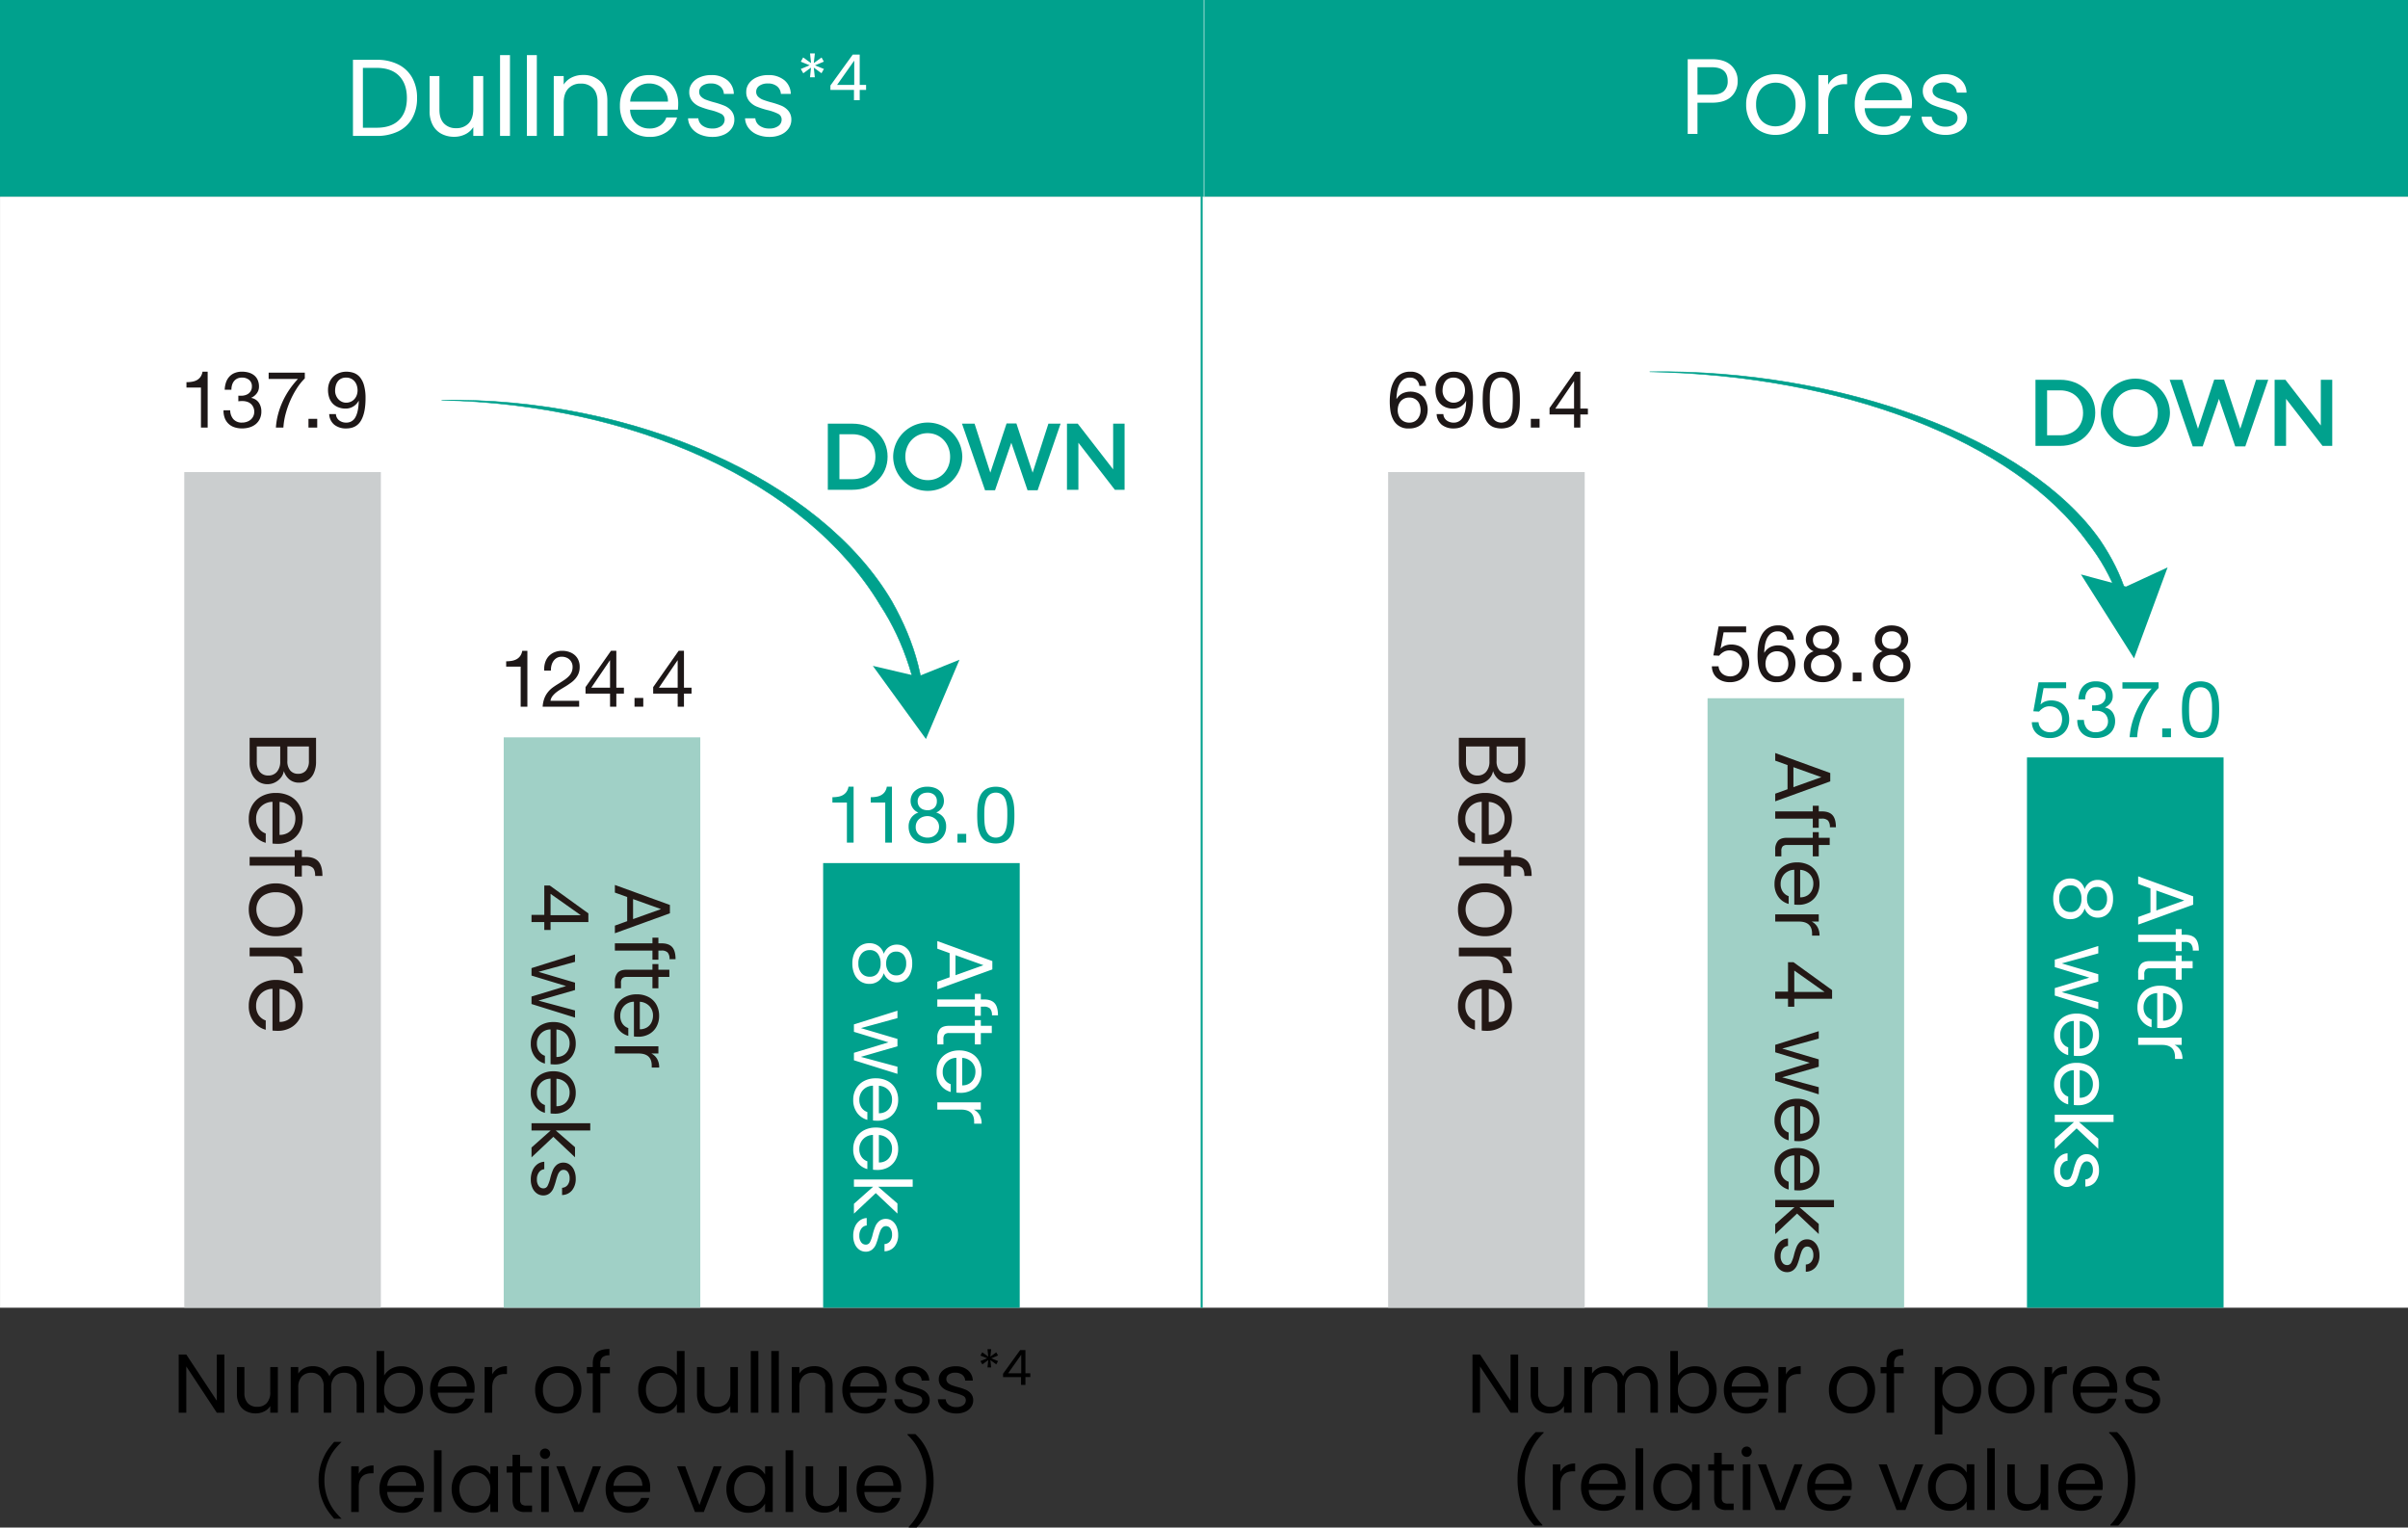
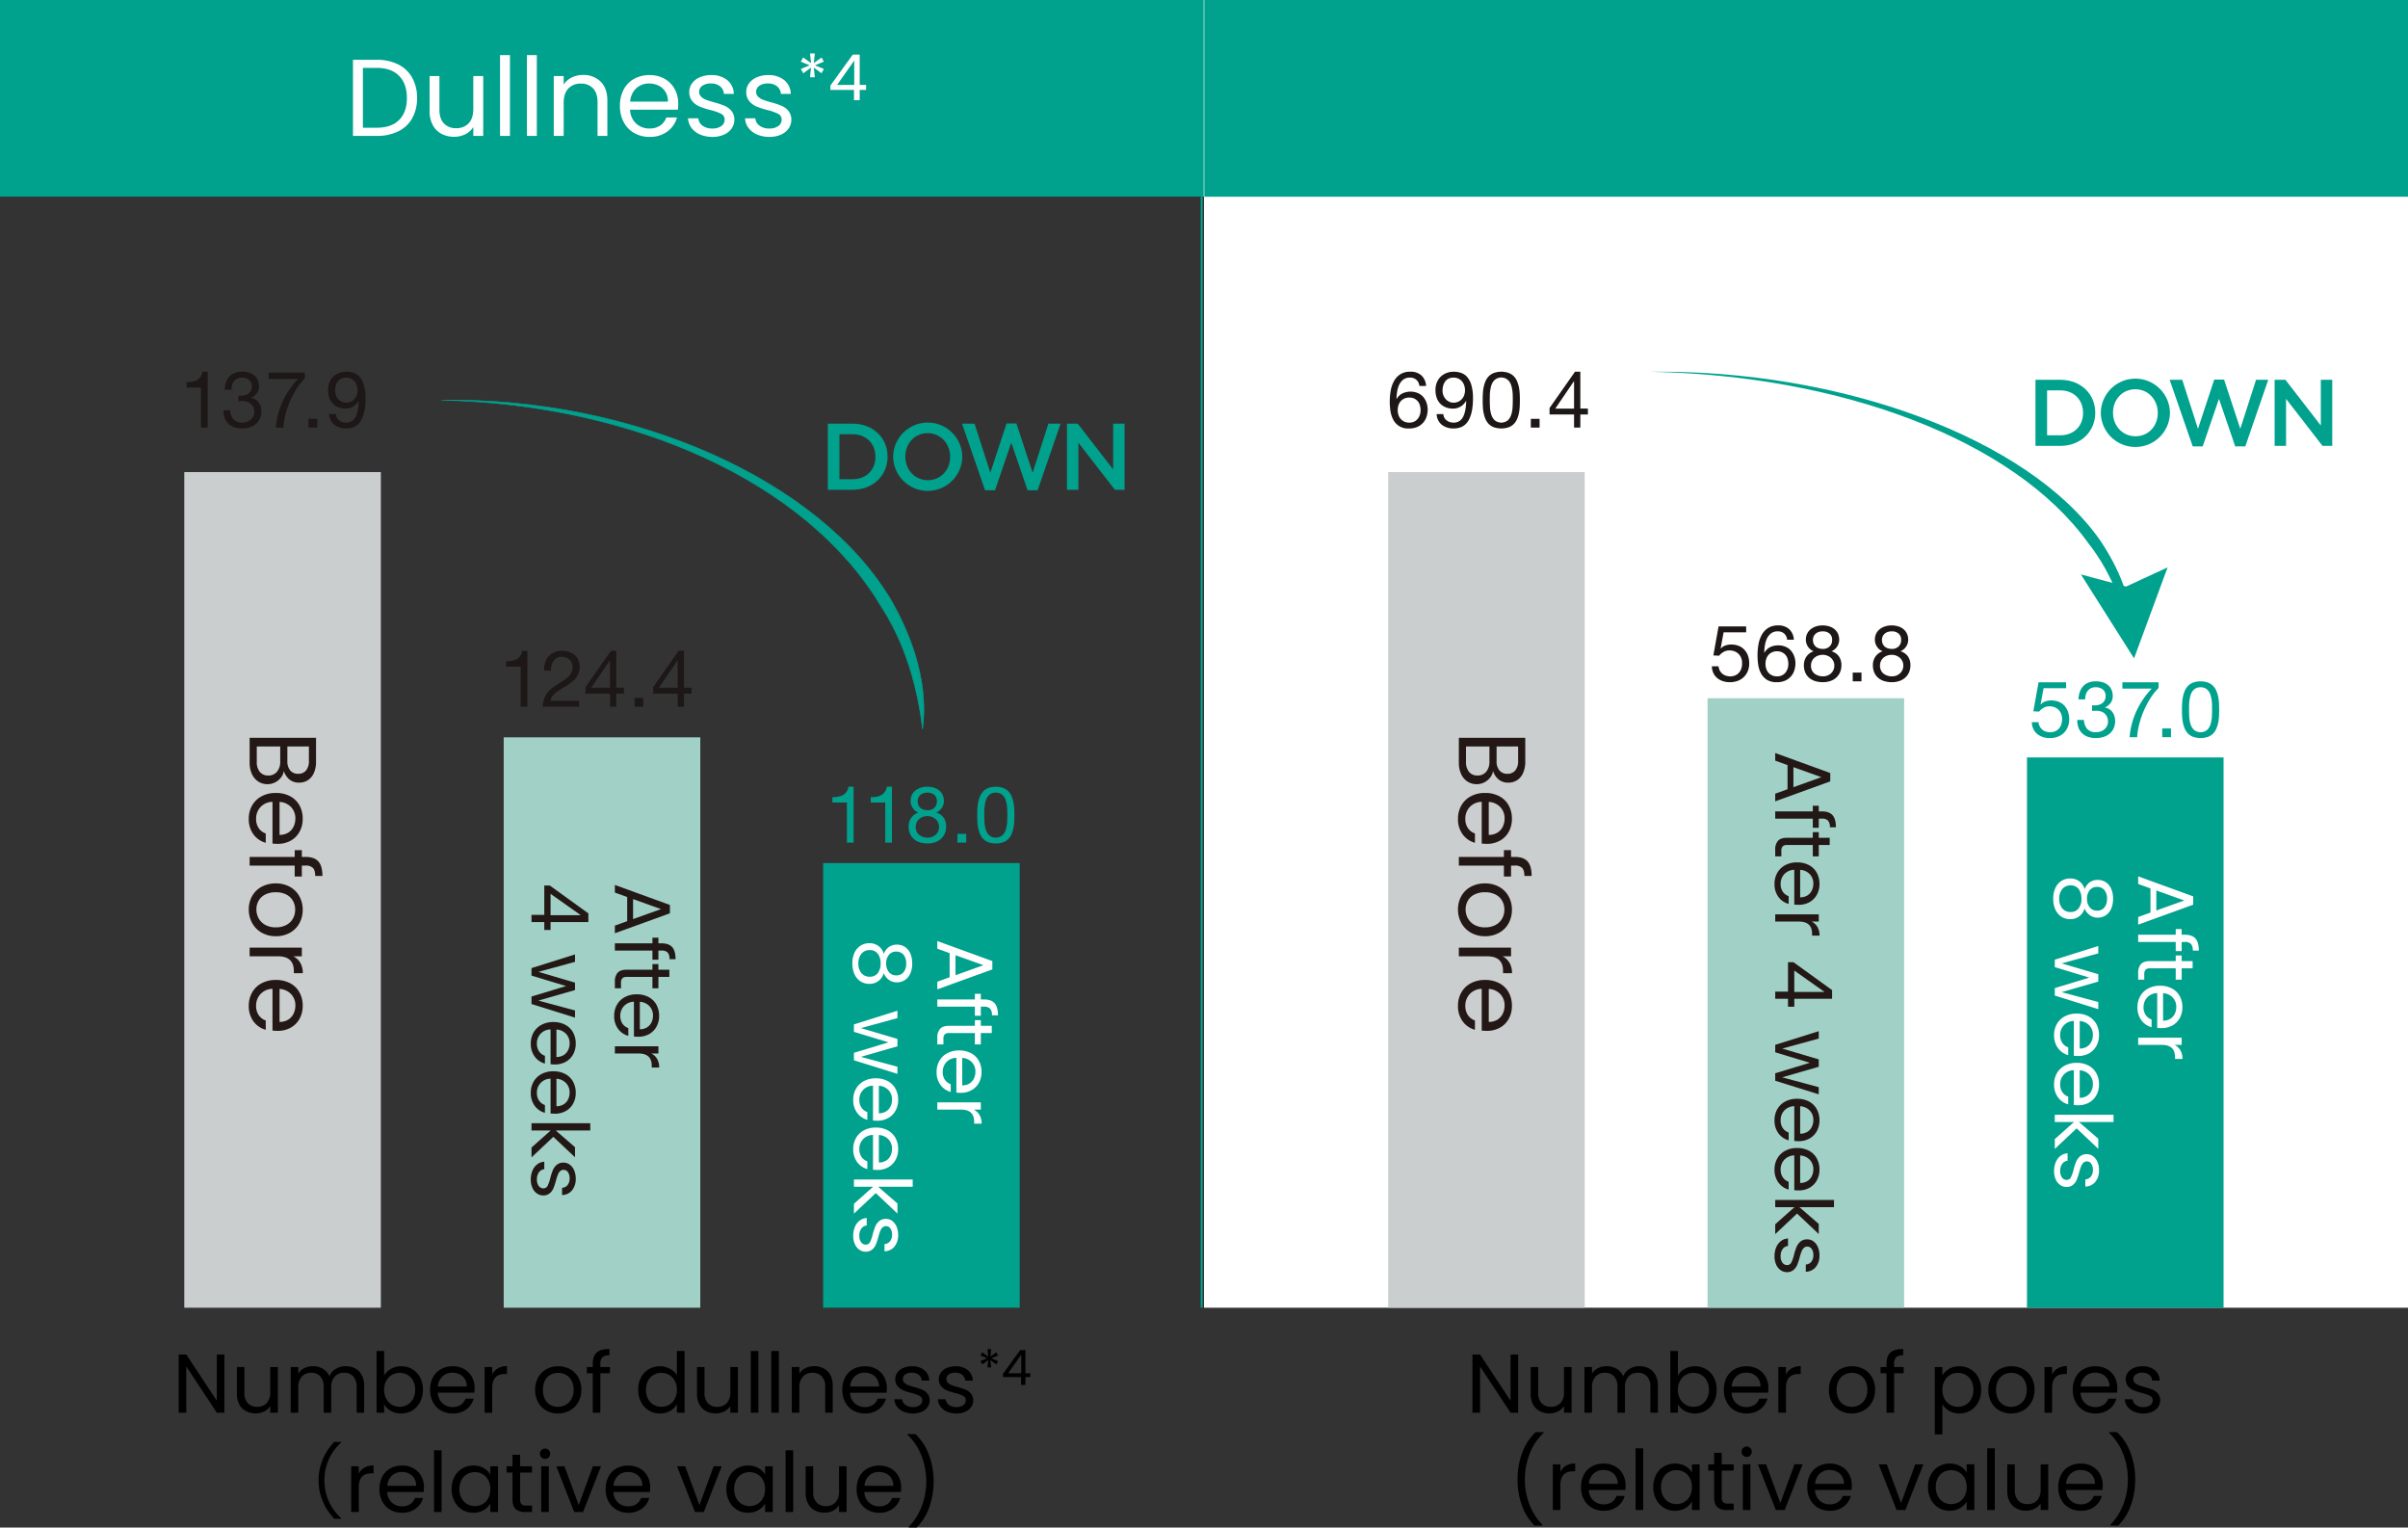
<svg xmlns="http://www.w3.org/2000/svg" width="1212.977" height="769.271" viewBox="0 0 1212.977 769.271">
  <rect x="0" y="0" width="1212.977" height="769.271" fill="#333333" stroke="none" />
  <g id="graph02" transform="translate(2992.278 23385.459)">
    <path id="パス_7257" data-name="パス 7257" d="M1007.539,524.651V1084.2h606.48V524.651" transform="translate(-3393.319 -23811.084)" fill="#fff" />
-     <path id="パス_7220" data-name="パス 7220" d="M938.09,524.651V1084.2h606.481V524.651" transform="translate(-3930.355 -23811.084)" fill="#fff" />
    <path id="パス_7321" data-name="パス 7321" d="M0,559.55V0" transform="translate(-2386.974 -23286.434)" fill="none" stroke="#00a18d" stroke-width="1" />
    <path id="パス_7301" data-name="パス 7301" d="M0,0H606.48V99.025H0Z" transform="translate(-2992.278 -23385.459)" fill="#00a18d" />
    <path id="パス_7322" data-name="パス 7322" d="M0,0H606.48V99.025H0Z" transform="translate(-2385.789 -23385.459)" fill="#00a18d" />
    <path id="パス_7323" data-name="パス 7323" d="M0,99.021V0" transform="translate(-2385.784 -23385.459)" fill="none" stroke="#fff" stroke-width="0.283" />
    <path id="パス_7258" data-name="パス 7258" d="M1031.71,531.5a4.584,4.584,0,0,0-3.257-1.153A5.315,5.315,0,0,0,1025,531.4a7.226,7.226,0,0,0-2.052,2.654,13.129,13.129,0,0,0-1,3.476,27.038,27.038,0,0,0-.315,3.494l.078.078a7.149,7.149,0,0,1,2.96-2.821,9.845,9.845,0,0,1,7.694-.174,7.569,7.569,0,0,1,2.7,1.921,8.645,8.645,0,0,1,1.677,2.9,10.525,10.525,0,0,1,.611,3.607,11.814,11.814,0,0,1-.48,3.223,8.755,8.755,0,0,1-1.581,3.03,8.335,8.335,0,0,1-2.9,2.271,9.816,9.816,0,0,1-4.445.89,8.228,8.228,0,0,1-7.991-4.524,13.719,13.719,0,0,1-1.37-4.366,32.579,32.579,0,0,1-.332-4.611,31.985,31.985,0,0,1,.489-5.615,15.371,15.371,0,0,1,1.694-4.82,9.409,9.409,0,0,1,3.17-3.371,9.054,9.054,0,0,1,5.012-1.275,7.969,7.969,0,0,1,5.545,1.852,7.7,7.7,0,0,1,2.384,5.335h-3.371a4.835,4.835,0,0,0-1.467-3.057m-6.113,9.388a5.421,5.421,0,0,0-1.825,1.354,5.584,5.584,0,0,0-1.135,2.018,8,8,0,0,0-.376,2.48,7.145,7.145,0,0,0,.4,2.463,5.423,5.423,0,0,0,2.952,3.319,5.961,5.961,0,0,0,2.48.5,5.618,5.618,0,0,0,2.436-.5,5.114,5.114,0,0,0,1.781-1.371,6.728,6.728,0,0,0,1.092-2.009,7.822,7.822,0,0,0,.376-2.357,8.815,8.815,0,0,0-.349-2.48,5.162,5.162,0,0,0-1.057-2.026,5.29,5.29,0,0,0-1.781-1.371,5.689,5.689,0,0,0-2.5-.515,5.874,5.874,0,0,0-2.5.5" transform="translate(-3310.469 -23725.637)" fill="#1d1717" />
    <path id="パス_7259" data-name="パス 7259" d="M1026.523,551.9a5.641,5.641,0,0,0,3.494,1.109,5.029,5.029,0,0,0,4.645-2.681c1.031-1.79,1.607-4.515,1.7-8.191l-.069-.087a7.4,7.4,0,0,1-2.7,2.838,7.22,7.22,0,0,1-3.816,1.057,9.779,9.779,0,0,1-3.808-.7,7.793,7.793,0,0,1-2.795-1.921,8.167,8.167,0,0,1-1.72-2.978,12.1,12.1,0,0,1-.568-3.817,9.941,9.941,0,0,1,.672-3.7,8.374,8.374,0,0,1,1.9-2.9,8.6,8.6,0,0,1,2.943-1.886,10,10,0,0,1,3.729-.672,11.139,11.139,0,0,1,3.729.61,7.149,7.149,0,0,1,3.057,2.123,10.946,10.946,0,0,1,2.087,4.114,23.274,23.274,0,0,1,.777,6.61q0,7.3-2.332,11.2c-1.536,2.611-4.026,3.912-7.44,3.912a9.425,9.425,0,0,1-5.869-1.791,7.24,7.24,0,0,1-2.663-5.432h3.379a4.289,4.289,0,0,0,1.659,3.179m8.873-17.588a5.944,5.944,0,0,0-1.109-2.044,5.341,5.341,0,0,0-1.808-1.414,5.714,5.714,0,0,0-2.5-.516,5.455,5.455,0,0,0-2.559.559,4.61,4.61,0,0,0-1.7,1.484,6.343,6.343,0,0,0-.96,2.122,10.249,10.249,0,0,0-.3,2.506,5.992,5.992,0,0,0,.419,2.218,6.322,6.322,0,0,0,1.153,1.912,5.482,5.482,0,0,0,1.747,1.327,5,5,0,0,0,2.236.5,5.6,5.6,0,0,0,2.384-.5,5.333,5.333,0,0,0,1.825-1.354,6.045,6.045,0,0,0,1.153-1.982,7.344,7.344,0,0,0,.4-2.358,8.082,8.082,0,0,0-.384-2.463" transform="translate(-3290.078 -23725.629)" fill="#1d1717" />
    <path id="パス_7260" data-name="パス 7260" d="M1023.7,538.473a21,21,0,0,1,.393-3.248,16.026,16.026,0,0,1,.908-3,8.223,8.223,0,0,1,1.633-2.515,7.312,7.312,0,0,1,2.6-1.694,11.2,11.2,0,0,1,7.5,0,7.382,7.382,0,0,1,2.6,1.694,8.027,8.027,0,0,1,1.625,2.515,16.577,16.577,0,0,1,.917,3,23.155,23.155,0,0,1,.393,3.248c.052,1.118.079,2.183.079,3.222s-.027,2.1-.079,3.222a22.879,22.879,0,0,1-.393,3.249,16.11,16.11,0,0,1-.917,3,8.106,8.106,0,0,1-1.625,2.488,7.255,7.255,0,0,1-2.584,1.686,11.865,11.865,0,0,1-7.52,0,7.179,7.179,0,0,1-2.6-1.686,8.309,8.309,0,0,1-1.633-2.488,15.589,15.589,0,0,1-.908-3,20.774,20.774,0,0,1-.393-3.249c-.052-1.118-.087-2.183-.087-3.222s.035-2.1.087-3.222m3.59,6.733a15.271,15.271,0,0,0,.637,3.7,6.925,6.925,0,0,0,1.729,2.917,5.265,5.265,0,0,0,6.662,0,6.912,6.912,0,0,0,1.721-2.917,15.213,15.213,0,0,0,.646-3.7c.061-1.31.1-2.5.1-3.546,0-.69-.009-1.45-.026-2.288a18.883,18.883,0,0,0-.193-2.506,17.7,17.7,0,0,0-.523-2.436,6.444,6.444,0,0,0-.987-2.079,5.126,5.126,0,0,0-1.642-1.449,5.026,5.026,0,0,0-6.489,1.449,6.668,6.668,0,0,0-.995,2.079,17.893,17.893,0,0,0-.516,2.436,18.736,18.736,0,0,0-.2,2.506c-.019.838-.027,1.6-.027,2.288,0,1.048.035,2.236.105,3.546" transform="translate(-3269.021 -23725.637)" fill="#1d1717" />
    <path id="パス_7324" data-name="パス 7324" d="M0,0H4.409V4.4H0Z" transform="translate(-2221.157 -23174.529)" fill="#1d1717" />
    <path id="パス_7261" data-name="パス 7261" d="M1046.8,545.948v2.97h-3.817v6.593h-3.16v-6.593h-12.349v-3.257l12.829-18.3h2.681v18.583Zm-6.977-13.781h-.079l-9.37,13.781h9.449Z" transform="translate(-3239.204 -23725.637)" fill="#1d1717" />
    <path id="パス_7325" data-name="パス 7325" d="M0,0H99.021V420.83H0Z" transform="translate(-2293.036 -23147.713)" fill="#cbcecf" />
    <path id="パス_7262" data-name="パス 7262" d="M1042.745,545.039l-1.5,8.087.079.078a5.475,5.475,0,0,1,2.356-1.528,8.822,8.822,0,0,1,2.883-.489,10.523,10.523,0,0,1,3.527.585,7.8,7.8,0,0,1,2.891,1.808,8.613,8.613,0,0,1,1.956,3.022,11.611,11.611,0,0,1,.716,4.226,10.188,10.188,0,0,1-.62,3.485,8.691,8.691,0,0,1-1.852,2.986,8.884,8.884,0,0,1-3.065,2.088,11.114,11.114,0,0,1-4.306.777,10.788,10.788,0,0,1-3.44-.541,8.98,8.98,0,0,1-2.848-1.546,7.236,7.236,0,0,1-1.939-2.524,8.237,8.237,0,0,1-.751-3.4h3.379a5,5,0,0,0,.533,1.991,5.414,5.414,0,0,0,1.231,1.642,5.654,5.654,0,0,0,1.825,1.065,7.011,7.011,0,0,0,2.323.385,6.305,6.305,0,0,0,2.279-.428,5.118,5.118,0,0,0,1.9-1.249,5.757,5.757,0,0,0,1.293-2.086,8.246,8.246,0,0,0,.463-2.917,7.338,7.338,0,0,0-.437-2.558,5.872,5.872,0,0,0-1.3-2.017,5.605,5.605,0,0,0-2-1.337,6.781,6.781,0,0,0-2.6-.471,5.763,5.763,0,0,0-2.952.733,8.133,8.133,0,0,0-2.288,1.921l-2.9-.148,2.628-14.619H1054.1v2.987Z" transform="translate(-3166.793 -23612.064)" fill="#1d1717" />
    <path id="パス_7263" data-name="パス 7263" d="M1052.924,546.136a4.615,4.615,0,0,0-3.258-1.153,5.314,5.314,0,0,0-3.449,1.057,7.163,7.163,0,0,0-2.061,2.654,13.445,13.445,0,0,0-1,3.467,29.007,29.007,0,0,0-.323,3.5l.087.069a7.2,7.2,0,0,1,2.96-2.821,9.072,9.072,0,0,1,4.053-.864,8.9,8.9,0,0,1,3.633.7,7.551,7.551,0,0,1,2.7,1.912,8.917,8.917,0,0,1,1.685,2.9,10.789,10.789,0,0,1,.612,3.615,11.508,11.508,0,0,1-.49,3.223,8.485,8.485,0,0,1-1.572,3.022,8.332,8.332,0,0,1-2.9,2.279,10.051,10.051,0,0,1-4.445.891,9.062,9.062,0,0,1-5.066-1.267,9.2,9.2,0,0,1-2.934-3.257,13.941,13.941,0,0,1-1.371-4.366,33.887,33.887,0,0,1-.323-4.611,31.325,31.325,0,0,1,.488-5.624,15.3,15.3,0,0,1,1.7-4.821,9.284,9.284,0,0,1,3.161-3.362,9.086,9.086,0,0,1,5.022-1.284,7.937,7.937,0,0,1,5.536,1.86,7.7,7.7,0,0,1,2.393,5.327h-3.371a4.879,4.879,0,0,0-1.467-3.048m-6.122,9.388a5.337,5.337,0,0,0-2.952,3.371,7.949,7.949,0,0,0-.375,2.48,7.075,7.075,0,0,0,.4,2.454,5.356,5.356,0,0,0,2.942,3.327,5.994,5.994,0,0,0,2.489.5,5.541,5.541,0,0,0,2.428-.5,5.25,5.25,0,0,0,1.791-1.371,7.353,7.353,0,0,0,1.092-2.017,7.8,7.8,0,0,0,.366-2.349,8.473,8.473,0,0,0-.35-2.48,5.131,5.131,0,0,0-1.048-2.035,5.338,5.338,0,0,0-1.79-1.362,5.662,5.662,0,0,0-2.489-.524,5.91,5.91,0,0,0-2.506.507" transform="translate(-3146.425 -23612.488)" fill="#1d1717" />
    <path id="パス_7264" data-name="パス 7264" d="M1043.809,546.11a6.547,6.547,0,0,1,1.825-2.244,8.357,8.357,0,0,1,2.637-1.38,10,10,0,0,1,3.117-.489,11.257,11.257,0,0,1,3.922.62,7.22,7.22,0,0,1,2.646,1.633,6.317,6.317,0,0,1,1.494,2.305,7.562,7.562,0,0,1,.471,2.629,6.109,6.109,0,0,1-1.048,3.476,6.447,6.447,0,0,1-2.848,2.357,6.863,6.863,0,0,1,3.773,2.6,7.616,7.616,0,0,1,1.24,4.428,8.742,8.742,0,0,1-.734,3.65,8.108,8.108,0,0,1-1.99,2.69,8.355,8.355,0,0,1-2.96,1.633,11.3,11.3,0,0,1-3.651.568,13.038,13.038,0,0,1-3.763-.524,8.287,8.287,0,0,1-3.039-1.589,7.371,7.371,0,0,1-2.027-2.672,9.008,9.008,0,0,1-.734-3.755,7.47,7.47,0,0,1,1.267-4.341,7.16,7.16,0,0,1,3.65-2.69,5.98,5.98,0,0,1-2.856-2.314,6.206,6.206,0,0,1-1.065-3.519,6.66,6.66,0,0,1,.673-3.074M1047.4,566.2a6.953,6.953,0,0,0,6.627,1.031,5.707,5.707,0,0,0,1.826-1.153,5.186,5.186,0,0,0,1.2-1.729,5.569,5.569,0,0,0,.419-2.183,4.9,4.9,0,0,0-.463-2.122,5.1,5.1,0,0,0-1.25-1.695,6.068,6.068,0,0,0-4.1-1.545,6.978,6.978,0,0,0-2.314.376,5.94,5.94,0,0,0-1.9,1.092,4.99,4.99,0,0,0-1.266,1.712,5.131,5.131,0,0,0-.463,2.227,5.006,5.006,0,0,0,1.686,3.991m-.3-14.889a3.855,3.855,0,0,0,1.074,1.406,4.307,4.307,0,0,0,1.589.83,6.35,6.35,0,0,0,1.938.288,4.748,4.748,0,0,0,3.337-1.2,4.275,4.275,0,0,0,1.318-3.327,3.934,3.934,0,0,0-1.336-3.24,5.126,5.126,0,0,0-3.388-1.092,6.87,6.87,0,0,0-1.913.271,4.607,4.607,0,0,0-1.572.838,4.287,4.287,0,0,0-1.048,1.345,4.192,4.192,0,0,0-.4,1.878,4.78,4.78,0,0,0,.4,2" transform="translate(-3125.747 -23612.488)" fill="#1d1717" />
    <path id="パス_7326" data-name="パス 7326" d="M0,0H4.409V4.4H0Z" transform="translate(-2059.007 -23046.738)" fill="#1d1717" />
    <path id="パス_7265" data-name="パス 7265" d="M1047.789,546.11a6.546,6.546,0,0,1,1.825-2.244,8.361,8.361,0,0,1,2.638-1.38,10.05,10.05,0,0,1,3.127-.489,11.238,11.238,0,0,1,3.912.62,7.219,7.219,0,0,1,2.646,1.633,6.311,6.311,0,0,1,1.494,2.305,7.357,7.357,0,0,1,.471,2.629,6.034,6.034,0,0,1-1.048,3.476,6.45,6.45,0,0,1-2.847,2.357,6.864,6.864,0,0,1,3.772,2.6,7.62,7.62,0,0,1,1.249,4.428,8.9,8.9,0,0,1-.733,3.65,8.242,8.242,0,0,1-2,2.69,8.354,8.354,0,0,1-2.96,1.633,11.3,11.3,0,0,1-3.651.568,12.936,12.936,0,0,1-3.755-.524,8.323,8.323,0,0,1-3.048-1.589,7.46,7.46,0,0,1-2.026-2.672,9.017,9.017,0,0,1-.734-3.755,7.474,7.474,0,0,1,1.267-4.341,7.16,7.16,0,0,1,3.65-2.69,5.974,5.974,0,0,1-2.855-2.314,6.2,6.2,0,0,1-1.066-3.519,6.771,6.771,0,0,1,.673-3.074m3.589,20.094a6.957,6.957,0,0,0,6.629,1.031,5.73,5.73,0,0,0,1.825-1.153,5.175,5.175,0,0,0,1.2-1.729,5.571,5.571,0,0,0,.419-2.183,4.9,4.9,0,0,0-.463-2.122,5.089,5.089,0,0,0-1.24-1.695,6.574,6.574,0,0,0-1.86-1.135,6.288,6.288,0,0,0-2.244-.411,7.014,7.014,0,0,0-2.314.376,5.933,5.933,0,0,0-1.9,1.092,5.135,5.135,0,0,0-1.729,3.939,5.031,5.031,0,0,0,1.686,3.991m-.3-14.889a4.045,4.045,0,0,0,1.075,1.406,4.306,4.306,0,0,0,1.589.83,6.393,6.393,0,0,0,1.938.288,4.748,4.748,0,0,0,3.337-1.2,4.276,4.276,0,0,0,1.319-3.327,3.958,3.958,0,0,0-1.327-3.24,5.172,5.172,0,0,0-3.4-1.092,6.864,6.864,0,0,0-1.912.271,4.609,4.609,0,0,0-1.573.838,4.409,4.409,0,0,0-1.048,1.345,4.322,4.322,0,0,0-.4,1.878,4.931,4.931,0,0,0,.4,2" transform="translate(-3094.971 -23612.488)" fill="#1d1717" />
    <path id="パス_7327" data-name="パス 7327" d="M0,0H99.021V306.937H0Z" transform="translate(-2132.136 -23033.82)" fill="#a0d0c6" />
    <path id="パス_7266" data-name="パス 7266" d="M1061.2,548.253l-1.5,8.1.078.078a5.347,5.347,0,0,1,2.358-1.528,8.8,8.8,0,0,1,2.882-.49,10.493,10.493,0,0,1,3.528.586,7.981,7.981,0,0,1,2.9,1.807,8.746,8.746,0,0,1,1.948,3.022,11.571,11.571,0,0,1,.715,4.226,10.111,10.111,0,0,1-.62,3.476,8.6,8.6,0,0,1-1.852,3,8.866,8.866,0,0,1-3.072,2.088,11.054,11.054,0,0,1-4.3.768,10.791,10.791,0,0,1-3.441-.532,9.169,9.169,0,0,1-2.846-1.546,7.412,7.412,0,0,1-1.939-2.524,8.216,8.216,0,0,1-.75-3.414h3.379a5.057,5.057,0,0,0,.533,2,5.253,5.253,0,0,0,1.232,1.633,5.51,5.51,0,0,0,1.825,1.074,7,7,0,0,0,2.322.375,6.315,6.315,0,0,0,2.28-.419,5.223,5.223,0,0,0,1.9-1.249,5.905,5.905,0,0,0,1.292-2.087,8.224,8.224,0,0,0,.472-2.917,7.311,7.311,0,0,0-.446-2.559,5.956,5.956,0,0,0-1.3-2.026,5.682,5.682,0,0,0-2-1.327,6.775,6.775,0,0,0-2.6-.48,5.878,5.878,0,0,0-2.952.734,8.317,8.317,0,0,0-2.287,1.93l-2.9-.157,2.628-14.61h13.886v2.978Z" transform="translate(-3024.068 -23587.141)" fill="#00a18d" />
    <path id="パス_7267" data-name="パス 7267" d="M1065.729,557.324h1.108a6.548,6.548,0,0,0,2.044-.305,5.144,5.144,0,0,0,1.72-.865,4.4,4.4,0,0,0,1.152-1.45,4.242,4.242,0,0,0,.437-1.991,4.029,4.029,0,0,0-1.415-3.388,5.623,5.623,0,0,0-3.58-1.126,5.451,5.451,0,0,0-2.367.48,4.644,4.644,0,0,0-1.659,1.345,5.6,5.6,0,0,0-.978,1.93,8.345,8.345,0,0,0-.306,2.358H1058.5a13.025,13.025,0,0,1,.663-3.694,8.165,8.165,0,0,1,1.652-2.855,7.313,7.313,0,0,1,2.681-1.869,9.332,9.332,0,0,1,3.7-.672,11.809,11.809,0,0,1,3.406.454,8.047,8.047,0,0,1,2.716,1.371,6.278,6.278,0,0,1,1.79,2.332,7.963,7.963,0,0,1,.655,3.388,5.452,5.452,0,0,1-1.109,3.371,7.064,7.064,0,0,1-2.768,2.218v.079a5.863,5.863,0,0,1,3.833,2.428,7.763,7.763,0,0,1,1.249,4.4,8.359,8.359,0,0,1-.785,3.711,7.329,7.329,0,0,1-2.079,2.673,8.971,8.971,0,0,1-3.082,1.616,12.7,12.7,0,0,1-3.746.524,11.961,11.961,0,0,1-3.9-.585,7.713,7.713,0,0,1-4.856-4.638,10.557,10.557,0,0,1-.61-3.9h3.362a7.014,7.014,0,0,0,1.589,4.48,5.586,5.586,0,0,0,4.41,1.711,6.941,6.941,0,0,0,2.34-.376,5.685,5.685,0,0,0,1.948-1.074,5.12,5.12,0,0,0,1.327-1.7,5.213,5.213,0,0,0,.5-2.288,5.413,5.413,0,0,0-.479-2.306,5.151,5.151,0,0,0-1.267-1.72,5.49,5.49,0,0,0-1.887-1.031,8.179,8.179,0,0,0-2.367-.331,14.7,14.7,0,0,0-2.017.122V557.29a1.821,1.821,0,0,0,.359.034" transform="translate(-3003.802 -23587.561)" fill="#00a18d" />
    <path id="パス_7268" data-name="パス 7268" d="M1074.713,553.17a43.544,43.544,0,0,0-3.31,6.191,44.628,44.628,0,0,0-2.358,6.777,33.945,33.945,0,0,0-1.108,6.794h-3.781a36.22,36.22,0,0,1,1.169-6.96,41.4,41.4,0,0,1,5.8-12.409,43.873,43.873,0,0,1,4.139-5.117h-14.748v-3.17h18.207v2.89a29.786,29.786,0,0,0-4.009,5" transform="translate(-2983.672 -23587.133)" fill="#00a18d" />
    <path id="パス_7328" data-name="パス 7328" d="M0,0H4.408V4.4H0Z" transform="translate(-1903.107 -23018.604)" fill="#00a18d" />
    <path id="パス_7269" data-name="パス 7269" d="M1064.036,556.32a21,21,0,0,1,.394-3.249,15.771,15.771,0,0,1,.908-3,8.153,8.153,0,0,1,1.633-2.515,7.438,7.438,0,0,1,2.6-1.7,11.5,11.5,0,0,1,7.5,0,7.522,7.522,0,0,1,2.6,1.7,7.933,7.933,0,0,1,1.624,2.515,16.523,16.523,0,0,1,.918,3,23.715,23.715,0,0,1,.393,3.249c.052,1.118.078,2.183.078,3.223s-.025,2.113-.078,3.222a23.656,23.656,0,0,1-.393,3.258,16.353,16.353,0,0,1-.918,2.987,8.116,8.116,0,0,1-1.624,2.489,7.247,7.247,0,0,1-2.585,1.677,11.865,11.865,0,0,1-7.519,0,7.165,7.165,0,0,1-2.6-1.677,8.352,8.352,0,0,1-1.633-2.489,15.609,15.609,0,0,1-.908-2.987,20.97,20.97,0,0,1-.394-3.258c-.051-1.109-.088-2.183-.088-3.222s.036-2.1.088-3.223m3.59,6.741a15.174,15.174,0,0,0,.638,3.694,6.927,6.927,0,0,0,1.729,2.917,5.268,5.268,0,0,0,6.663,0,6.919,6.919,0,0,0,1.719-2.917,15.257,15.257,0,0,0,.648-3.694c.06-1.319.1-2.5.1-3.554q0-1.035-.026-2.279a18.411,18.411,0,0,0-.192-2.506,17.493,17.493,0,0,0-.525-2.445,6.57,6.57,0,0,0-.986-2.087,5.362,5.362,0,0,0-1.641-1.449,5.7,5.7,0,0,0-4.848,0,5.157,5.157,0,0,0-1.642,1.449,6.75,6.75,0,0,0-1,2.087,17.133,17.133,0,0,0-.515,2.445,18.614,18.614,0,0,0-.2,2.506q-.026,1.244-.026,2.279c0,1.057.036,2.235.1,3.554" transform="translate(-2957.11 -23587.561)" fill="#00a18d" />
    <path id="パス_7329" data-name="パス 7329" d="M0,0H99.021V277.13H0Z" transform="translate(-1971.231 -23004.012)" fill="#00a18d" />
    <path id="パス_7245" data-name="パス 7245" d="M956.145,555.511V535.338h-7.3v-2.69a16.044,16.044,0,0,0,2.768-.227,7.5,7.5,0,0,0,2.454-.8,5.662,5.662,0,0,0,1.843-1.633,6.367,6.367,0,0,0,1.022-2.62h2.593v28.146Z" transform="translate(-3847.198 -23725.637)" fill="#1d1717" />
    <path id="パス_7246" data-name="パス 7246" d="M958.807,539.469h1.109a6.851,6.851,0,0,0,2.044-.3,5.29,5.29,0,0,0,1.712-.873,4.215,4.215,0,0,0,1.161-1.45,4.3,4.3,0,0,0,.437-1.982,4.062,4.062,0,0,0-1.424-3.4,5.6,5.6,0,0,0-3.572-1.127,5.418,5.418,0,0,0-2.366.489,4.831,4.831,0,0,0-1.669,1.335,5.624,5.624,0,0,0-.969,1.939,8.278,8.278,0,0,0-.314,2.349h-3.38a13.085,13.085,0,0,1,.655-3.694,8.153,8.153,0,0,1,1.651-2.855,7.327,7.327,0,0,1,2.68-1.869,9.567,9.567,0,0,1,3.712-.673,12.123,12.123,0,0,1,3.4.454,7.892,7.892,0,0,1,2.715,1.371,6.266,6.266,0,0,1,1.8,2.341,7.925,7.925,0,0,1,.654,3.38,5.445,5.445,0,0,1-1.109,3.37,7.081,7.081,0,0,1-2.778,2.219v.078a5.891,5.891,0,0,1,3.834,2.428,7.73,7.73,0,0,1,1.249,4.4,8.342,8.342,0,0,1-.777,3.712,7.615,7.615,0,0,1-2.079,2.681,8.939,8.939,0,0,1-3.082,1.607,12.776,12.776,0,0,1-3.746.533,11.911,11.911,0,0,1-3.9-.594,7.656,7.656,0,0,1-4.856-4.637,10.494,10.494,0,0,1-.62-3.9h3.37a6.886,6.886,0,0,0,1.59,4.471,5.564,5.564,0,0,0,4.41,1.721,7.181,7.181,0,0,0,2.34-.376,6.106,6.106,0,0,0,1.948-1.074,5.1,5.1,0,0,0,1.825-3.991,5.4,5.4,0,0,0-.481-2.314,5.13,5.13,0,0,0-1.266-1.712,5.206,5.206,0,0,0-1.886-1.03,7.916,7.916,0,0,0-2.367-.341,14.9,14.9,0,0,0-2.017.122v-2.855a1.772,1.772,0,0,0,.358.035" transform="translate(-3830.667 -23725.637)" fill="#1d1717" />
    <path id="パス_7247" data-name="パス 7247" d="M967.793,535.314a44.529,44.529,0,0,0-3.319,6.192,46.236,46.236,0,0,0-2.358,6.785,34.959,34.959,0,0,0-1.109,6.795h-3.772a35.591,35.591,0,0,1,1.17-6.969,39.863,39.863,0,0,1,2.4-6.506,40.963,40.963,0,0,1,3.4-5.9,42.782,42.782,0,0,1,4.14-5.118H953.585v-3.17H971.8v2.89a29.64,29.64,0,0,0-4.009,5" transform="translate(-3810.537 -23725.211)" fill="#1d1717" />
    <path id="パス_7302" data-name="パス 7302" d="M0,0H4.409V4.4H0Z" transform="translate(-2836.891 -23174.529)" fill="#1d1717" />
    <path id="パス_7248" data-name="パス 7248" d="M962.643,551.9a5.646,5.646,0,0,0,3.5,1.109,5.018,5.018,0,0,0,4.637-2.681c1.031-1.791,1.607-4.515,1.712-8.191l-.079-.079a7.3,7.3,0,0,1-2.7,2.829,7.223,7.223,0,0,1-3.816,1.057,9.8,9.8,0,0,1-3.808-.7,7.783,7.783,0,0,1-2.795-1.912,8.08,8.08,0,0,1-1.711-2.987,12.094,12.094,0,0,1-.576-3.816,9.959,9.959,0,0,1,.672-3.7,8.4,8.4,0,0,1,1.913-2.9,8.537,8.537,0,0,1,2.935-1.877,9.833,9.833,0,0,1,3.728-.681,11.09,11.09,0,0,1,3.729.611,7.378,7.378,0,0,1,3.065,2.122,11.06,11.06,0,0,1,2.079,4.122,23.168,23.168,0,0,1,.777,6.6c0,4.873-.777,8.6-2.323,11.213s-4.035,3.912-7.441,3.912a9.388,9.388,0,0,1-5.877-1.8,7.233,7.233,0,0,1-2.663-5.432h3.38a4.29,4.29,0,0,0,1.659,3.179m8.873-17.588a5.956,5.956,0,0,0-1.109-2.043,5.461,5.461,0,0,0-1.808-1.415,5.717,5.717,0,0,0-2.5-.515,5.457,5.457,0,0,0-2.56.558,4.63,4.63,0,0,0-1.7,1.494,6.4,6.4,0,0,0-.96,2.113,10.773,10.773,0,0,0-.3,2.506,6.006,6.006,0,0,0,.419,2.218,6.384,6.384,0,0,0,1.153,1.921,5.555,5.555,0,0,0,1.747,1.319,5.008,5.008,0,0,0,2.244.5,5.588,5.588,0,0,0,2.375-.5,5.3,5.3,0,0,0,1.825-1.345,5.921,5.921,0,0,0,1.153-1.982,7.2,7.2,0,0,0,.4-2.358,7.843,7.843,0,0,0-.384-2.472" transform="translate(-3784.052 -23725.637)" fill="#1d1717" />
    <path id="パス_7303" data-name="パス 7303" d="M0,0H99.02V420.83H0Z" transform="translate(-2899.453 -23147.713)" fill="#cbcecf" />
    <path id="パス_7249" data-name="パス 7249" d="M974.587,571.607V551.442h-7.3v-2.7a17.06,17.06,0,0,0,2.777-.218,7.761,7.761,0,0,0,2.445-.821,5.629,5.629,0,0,0,1.843-1.624,6.2,6.2,0,0,0,1.031-2.62h2.585v28.146Z" transform="translate(-3704.589 -23601.17)" fill="#1d1717" />
    <path id="パス_7250" data-name="パス 7250" d="M970.621,549.461a8.513,8.513,0,0,1,1.721-3.17,8.312,8.312,0,0,1,2.925-2.07,9.685,9.685,0,0,1,3.965-.759,10.8,10.8,0,0,1,3.441.541,8.439,8.439,0,0,1,2.795,1.537,7.218,7.218,0,0,1,1.886,2.523,8.3,8.3,0,0,1,.69,3.5,8.818,8.818,0,0,1-.568,3.292,9.534,9.534,0,0,1-1.528,2.559,12.5,12.5,0,0,1-2.183,2.044c-.83.6-1.677,1.2-2.541,1.737-.882.541-1.747,1.057-2.62,1.581a21.3,21.3,0,0,0-2.4,1.633,11.89,11.89,0,0,0-1.869,1.886,5.191,5.191,0,0,0-1,2.332h14.444v2.978H969.39a14.958,14.958,0,0,1,.891-4.279,11.778,11.778,0,0,1,1.772-3.065,12.814,12.814,0,0,1,2.41-2.306c.908-.655,1.843-1.275,2.83-1.869,1.188-.742,2.236-1.423,3.135-2.034a14.117,14.117,0,0,0,2.245-1.886,6.985,6.985,0,0,0,1.345-2.061,6.807,6.807,0,0,0,.454-2.585,4.871,4.871,0,0,0-.436-2.078,4.96,4.96,0,0,0-1.171-1.616,4.907,4.907,0,0,0-1.729-1.03,6.133,6.133,0,0,0-2.1-.358,4.909,4.909,0,0,0-2.524.611,5.255,5.255,0,0,0-1.721,1.616,6.674,6.674,0,0,0-.978,2.244,9.389,9.389,0,0,0-.261,2.515h-3.371a11.243,11.243,0,0,1,.436-3.964" transform="translate(-3688.319 -23601.17)" fill="#1d1717" />
    <path id="パス_7251" data-name="パス 7251" d="M991.2,562.044v2.969h-3.816v6.593h-3.17v-6.593H971.863v-3.257l12.828-18.3h2.69v18.583Zm-6.987-13.781h-.078l-9.37,13.781h9.449Z" transform="translate(-3669.196 -23601.17)" fill="#1d1717" />
    <path id="パス_7304" data-name="パス 7304" d="M0,0H4.413V4.4H0Z" transform="translate(-2672.655 -23033.965)" fill="#1d1717" />
    <path id="パス_7252" data-name="パス 7252" d="M995.091,562.044v2.969h-3.816v6.593h-3.162v-6.593H975.765v-3.257l12.829-18.3h2.681v18.583Zm-6.978-13.781h-.079l-9.37,13.781h9.449Z" transform="translate(-3639.022 -23601.17)" fill="#1d1717" />
    <path id="パス_7305" data-name="パス 7305" d="M0,0H99.021V287.245H0Z" transform="translate(-2738.544 -23014.129)" fill="#a0d0c6" />
    <path id="パス_7253" data-name="パス 7253" d="M993.4,579.453V559.28h-7.3v-2.7a16.132,16.132,0,0,0,2.777-.218,7.741,7.741,0,0,0,2.446-.812,5.684,5.684,0,0,0,1.842-1.633,6.154,6.154,0,0,0,1.031-2.62h2.585v28.155Z" transform="translate(-3559.073 -23540.566)" fill="#00a18d" />
    <path id="パス_7270" data-name="パス 7270" d="M995.616,579.453V559.28h-7.3v-2.7a16.129,16.129,0,0,0,2.777-.218,7.746,7.746,0,0,0,2.446-.812,5.683,5.683,0,0,0,1.842-1.633,6.153,6.153,0,0,0,1.03-2.62H999v28.155Z" transform="translate(-3541.975 -23540.566)" fill="#00a18d" />
    <path id="パス_7271" data-name="パス 7271" d="M992.167,555.4a6.536,6.536,0,0,1,1.826-2.244,8.34,8.34,0,0,1,2.638-1.38,9.985,9.985,0,0,1,3.117-.48,11.3,11.3,0,0,1,3.921.6,7.339,7.339,0,0,1,2.646,1.642,6.436,6.436,0,0,1,1.494,2.3,7.638,7.638,0,0,1,.472,2.638,6.1,6.1,0,0,1-1.048,3.475,6.456,6.456,0,0,1-2.846,2.358,6.819,6.819,0,0,1,3.772,2.6,7.616,7.616,0,0,1,1.24,4.428,8.766,8.766,0,0,1-.733,3.651,7.974,7.974,0,0,1-1.991,2.68,8.515,8.515,0,0,1-2.96,1.651,11.531,11.531,0,0,1-3.651.55,13.037,13.037,0,0,1-3.763-.515,8.291,8.291,0,0,1-3.04-1.59,7.383,7.383,0,0,1-2.026-2.672,8.978,8.978,0,0,1-.733-3.755,7.434,7.434,0,0,1,1.266-4.34,7.157,7.157,0,0,1,3.651-2.69A6.027,6.027,0,0,1,992.561,562a6.2,6.2,0,0,1-1.066-3.519,6.642,6.642,0,0,1,.672-3.074m3.589,20.086a7,7,0,0,0,6.629,1.039,6.006,6.006,0,0,0,1.825-1.152,5.158,5.158,0,0,0,1.2-1.729,5.613,5.613,0,0,0,.419-2.183,4.969,4.969,0,0,0-.463-2.131,5.148,5.148,0,0,0-1.249-1.686,6.052,6.052,0,0,0-1.852-1.135,6.363,6.363,0,0,0-2.244-.419,7.225,7.225,0,0,0-2.314.385,5.925,5.925,0,0,0-1.9,1.092,4.923,4.923,0,0,0-1.266,1.712,5.13,5.13,0,0,0-.463,2.218,4.981,4.981,0,0,0,1.685,3.991m-.3-14.889a3.809,3.809,0,0,0,1.074,1.414,4.443,4.443,0,0,0,1.59.83,6.335,6.335,0,0,0,1.938.28,4.747,4.747,0,0,0,3.337-1.188,4.263,4.263,0,0,0,1.318-3.327,3.933,3.933,0,0,0-1.337-3.24,5.126,5.126,0,0,0-3.388-1.091,6.873,6.873,0,0,0-1.912.271,4.579,4.579,0,0,0-1.572.838,4.053,4.053,0,0,0-1.45,3.222,4.711,4.711,0,0,0,.4,1.991" transform="translate(-3525.079 -23540.559)" fill="#00a18d" />
    <path id="パス_7330" data-name="パス 7330" d="M0,0H4.414V4.4H0Z" transform="translate(-2509.98 -22965.527)" fill="#00a18d" />
    <path id="パス_7272" data-name="パス 7272" d="M994.544,562.4a21.02,21.02,0,0,1,.393-3.249,16,16,0,0,1,.908-3,8.068,8.068,0,0,1,1.633-2.506,7.452,7.452,0,0,1,2.6-1.712,11.508,11.508,0,0,1,7.5,0,7.537,7.537,0,0,1,2.6,1.712,7.9,7.9,0,0,1,1.624,2.506,16.689,16.689,0,0,1,.917,3,23.361,23.361,0,0,1,.393,3.249c.052,1.118.079,2.183.079,3.231,0,1.03-.026,2.1-.079,3.214a23.332,23.332,0,0,1-.393,3.258,16.6,16.6,0,0,1-.917,3,8.078,8.078,0,0,1-1.624,2.48,7.251,7.251,0,0,1-2.585,1.677,11.866,11.866,0,0,1-7.519,0,7.165,7.165,0,0,1-2.6-1.677,8.26,8.26,0,0,1-1.633-2.48,15.917,15.917,0,0,1-.908-3,21.008,21.008,0,0,1-.393-3.258c-.052-1.109-.087-2.183-.087-3.214,0-1.048.035-2.113.087-3.231m3.589,6.741a15.2,15.2,0,0,0,.638,3.694,6.877,6.877,0,0,0,1.729,2.917,5.266,5.266,0,0,0,6.663,0,6.86,6.86,0,0,0,1.72-2.917,15.169,15.169,0,0,0,.646-3.694c.061-1.309.1-2.5.1-3.554,0-.681-.009-1.45-.026-2.279a18.552,18.552,0,0,0-.192-2.506,16.961,16.961,0,0,0-.525-2.437,6.547,6.547,0,0,0-.986-2.1,5.355,5.355,0,0,0-1.642-1.449,5.694,5.694,0,0,0-4.847,0,5.166,5.166,0,0,0-1.642,1.449,6.746,6.746,0,0,0-1,2.1,16.965,16.965,0,0,0-.516,2.437,18.582,18.582,0,0,0-.2,2.506c-.017.829-.026,1.6-.026,2.279,0,1.057.035,2.245.1,3.554" transform="translate(-3494.488 -23540.559)" fill="#00a18d" />
    <path id="パス_7306" data-name="パス 7306" d="M0,0H99.021V223.924H0Z" transform="translate(-2577.639 -22950.807)" fill="#00a18d" />
    <path id="パス_7254" data-name="パス 7254" d="M985.839,530.362h12.418c10.462,0,17.684,7.178,17.684,16.558v.087c0,9.379-7.223,16.653-17.684,16.653H985.839Zm5.851,5.327v22.645h6.568c6.995,0,11.553-4.707,11.553-11.23v-.1c0-6.515-4.558-11.318-11.553-11.318Z" transform="translate(-3561.122 -23702.463)" fill="#00a18d" />
    <path id="パス_7273" data-name="パス 7273" d="M989.608,547.606v-.088a17.415,17.415,0,0,1,34.826-.1v.1a17.415,17.415,0,0,1-34.826.088m28.688,0v-.088c0-6.48-4.716-11.859-11.318-11.859s-11.231,5.292-11.231,11.763v.1c0,6.471,4.707,11.79,11.318,11.79,6.629,0,11.231-5.223,11.231-11.7" transform="translate(-3531.977 -23702.965)" fill="#00a18d" />
    <path id="パス_7274" data-name="パス 7274" d="M993.579,530.445h6.332l7.935,24.686,8.183-24.779h4.955l8.174,24.779,7.944-24.686h6.14l-11.564,33.536h-5.092l-8.174-23.93-8.187,23.93h-5.041Z" transform="translate(-3501.27 -23702.545)" fill="#00a18d" />
    <path id="パス_7275" data-name="パス 7275" d="M999.634,530.362h5.425l17.841,23.021V530.362h5.756v33.3h-4.9l-18.365-23.692V563.66h-5.757Z" transform="translate(-3454.45 -23702.463)" fill="#00a18d" />
    <path id="パス_7255" data-name="パス 7255" d="M963.571,529.045c96.332-1.537,190.822,40.11,226.749,101.38,11.5,20.321,18.286,42.9,15.465,64.282-2.673-21.378-8.532-43.01-21.413-62.6-37.438-62.266-124.784-100.96-220.8-103.065" transform="translate(-3733.317 -23712.969)" fill="#00a18d" />
    <path id="パス_7256" data-name="パス 7256" d="M963.571,529.045c96.332-1.537,190.822,40.11,226.749,101.38,11.5,20.321,18.286,42.9,15.465,64.282-2.673-21.378-8.532-43.01-21.413-62.6C1146.935,569.844,1059.589,531.15,963.571,529.045Z" transform="translate(-3733.317 -23712.969)" fill="none" stroke="#00a18d" stroke-linecap="round" stroke-linejoin="round" stroke-width="0.271" />
-     <path id="パス_7276" data-name="パス 7276" d="M988.435,547.063l22.714,5.338,20.941-8.425-16.9,39.928Z" transform="translate(-3541.048 -23597.189)" fill="#00a18d" />
    <path id="パス_7277" data-name="パス 7277" d="M1055.5,527.831h12.418c10.462,0,17.693,7.17,17.693,16.558v.079c0,9.387-7.231,16.662-17.693,16.662H1055.5Zm5.851,5.327v22.636h6.567c7,0,11.554-4.7,11.554-11.213v-.114c0-6.506-4.558-11.309-11.554-11.309Z" transform="translate(-3022.452 -23722.033)" fill="#00a18d" />
    <path id="パス_7278" data-name="パス 7278" d="M1059.268,545.082v-.1a17.415,17.415,0,0,1,34.826-.1v.1a17.415,17.415,0,0,1-34.826.1m28.7,0v-.1c0-6.471-4.714-11.851-11.326-11.851s-11.221,5.283-11.221,11.754v.1c0,6.471,4.707,11.8,11.309,11.8,6.628,0,11.238-5.231,11.238-11.7" transform="translate(-2993.308 -23722.543)" fill="#00a18d" />
    <path id="パス_7279" data-name="パス 7279" d="M1063.239,527.913h6.332l7.936,24.685,8.183-24.778h4.954l8.174,24.778,7.945-24.685h6.14l-11.56,33.538h-5.092l-8.174-23.931-8.191,23.931h-5.04Z" transform="translate(-2962.599 -23722.119)" fill="#00a18d" />
    <path id="パス_7283" data-name="パス 7283" d="M1069.294,527.831h5.423l17.841,23.022V527.831h5.757v33.3h-4.9l-18.365-23.691v23.691h-5.756Z" transform="translate(-2915.778 -23722.037)" fill="#00a18d" />
    <path id="パス_7280" data-name="パス 7280" d="M1033.257,527.4c96.333-1.284,190.822,33.569,226.758,84.831,11.491,17,18.278,35.9,15.466,53.777-2.681-17.885-8.541-35.98-21.422-52.371-37.438-52.1-124.784-84.473-220.8-86.237" transform="translate(-3194.447 -23725.635)" fill="#00a18d" />
-     <path id="パス_7281" data-name="パス 7281" d="M1033.257,527.4c96.333-1.284,190.822,33.569,226.758,84.831,11.491,17,18.278,35.9,15.466,53.777-2.681-17.885-8.541-35.98-21.422-52.371C1216.621,561.536,1129.275,529.163,1033.257,527.4Z" transform="translate(-3194.447 -23725.635)" fill="none" stroke="#00a18d" stroke-linecap="round" stroke-linejoin="round" stroke-width="0.29" />
    <path id="パス_7282" data-name="パス 7282" d="M1058.121,542.189l22.714,6.124,20.942-9.662-16.9,45.813Z" transform="translate(-3002.177 -23638.367)" fill="#00a18d" />
-     <path id="パス_7331" data-name="パス 7331" d="M29.322-26.622a10.4,10.4,0,0,1-3.213,7.8q-3.213,3.1-9.8,3.1H9.072V0H4.158V-37.638h12.15q6.372,0,9.693,3.078A10.333,10.333,0,0,1,29.322-26.622ZM16.308-19.764q4.1,0,6.048-1.782A6.539,6.539,0,0,0,24.3-26.622q0-6.966-7.992-6.966H9.072v13.824ZM48.33.486A15.15,15.15,0,0,1,40.8-1.4a13.455,13.455,0,0,1-5.292-5.373,16.473,16.473,0,0,1-1.917-8.073,16,16,0,0,1,1.971-8.019,13.581,13.581,0,0,1,5.373-5.346,15.588,15.588,0,0,1,7.614-1.863,15.588,15.588,0,0,1,7.614,1.863A13.629,13.629,0,0,1,61.533-22.9,15.96,15.96,0,0,1,63.5-14.85a15.769,15.769,0,0,1-2.025,8.073A14.035,14.035,0,0,1,56-1.4,15.716,15.716,0,0,1,48.33.486Zm0-4.32A10.376,10.376,0,0,0,53.3-5.076,9.45,9.45,0,0,0,57.051-8.8a11.934,11.934,0,0,0,1.431-6.048,12.119,12.119,0,0,0-1.4-6.048,9.194,9.194,0,0,0-3.672-3.7,10.245,10.245,0,0,0-4.914-1.215A10.2,10.2,0,0,0,43.551-24.6a8.908,8.908,0,0,0-3.591,3.7,12.514,12.514,0,0,0-1.35,6.048,12.851,12.851,0,0,0,1.323,6.1,8.793,8.793,0,0,0,3.537,3.7A9.935,9.935,0,0,0,48.33-3.834ZM74.9-24.786a9.426,9.426,0,0,1,3.7-3.942,11.433,11.433,0,0,1,5.859-1.4v5.076h-1.3q-8.262,0-8.262,8.964V0H69.984V-29.592H74.9Zm42.228,8.856a28.919,28.919,0,0,1-.162,2.97H93.312a9.567,9.567,0,0,0,3,6.831,9.532,9.532,0,0,0,6.615,2.457,9.087,9.087,0,0,0,5.319-1.485,7.861,7.861,0,0,0,3-3.969h5.292a12.721,12.721,0,0,1-4.752,6.939A14.343,14.343,0,0,1,102.924.486,14.958,14.958,0,0,1,95.391-1.4,13.378,13.378,0,0,1,90.18-6.777a16.663,16.663,0,0,1-1.89-8.073A16.9,16.9,0,0,1,90.126-22.9a12.889,12.889,0,0,1,5.157-5.319,15.351,15.351,0,0,1,7.641-1.863,14.851,14.851,0,0,1,7.452,1.836,12.713,12.713,0,0,1,5,5.049A14.9,14.9,0,0,1,117.126-15.93Zm-5.076-1.026a9.064,9.064,0,0,0-1.242-4.833,8.077,8.077,0,0,0-3.375-3.078,10.527,10.527,0,0,0-4.725-1.053,9.108,9.108,0,0,0-6.345,2.376,9.681,9.681,0,0,0-3,6.588ZM134.082.486a15.306,15.306,0,0,1-6.1-1.161,10.293,10.293,0,0,1-4.266-3.24,8.622,8.622,0,0,1-1.728-4.779h5.076a4.981,4.981,0,0,0,2.079,3.618,7.912,7.912,0,0,0,4.887,1.4,7.111,7.111,0,0,0,4.428-1.242,3.8,3.8,0,0,0,1.62-3.132,3.089,3.089,0,0,0-1.728-2.889A24.227,24.227,0,0,0,133-12.8a39.292,39.292,0,0,1-5.373-1.755,9.533,9.533,0,0,1-3.564-2.646,6.906,6.906,0,0,1-1.485-4.617,7,7,0,0,1,1.35-4.158,9.151,9.151,0,0,1,3.834-3,13.8,13.8,0,0,1,5.67-1.107,12.107,12.107,0,0,1,7.938,2.484,8.95,8.95,0,0,1,3.24,6.8H139.7a5.078,5.078,0,0,0-1.863-3.726,6.946,6.946,0,0,0-4.563-1.4,7.039,7.039,0,0,0-4.212,1.134,3.5,3.5,0,0,0-1.566,2.97,3.255,3.255,0,0,0,.945,2.4,6.9,6.9,0,0,0,2.376,1.512,40.938,40.938,0,0,0,3.969,1.269,42.75,42.75,0,0,1,5.184,1.7A9.066,9.066,0,0,1,143.4-12.42a6.714,6.714,0,0,1,1.485,4.374,7.489,7.489,0,0,1-1.35,4.374,9,9,0,0,1-3.807,3.051A13.608,13.608,0,0,1,134.082.486Z" transform="translate(-2146.288 -23318.008)" fill="#fff" />
    <path id="パス_7308" data-name="パス 7308" d="M16.17-38.335A23.668,23.668,0,0,1,27.032-36a16.428,16.428,0,0,1,7.04,6.683,20.5,20.5,0,0,1,2.448,10.23,20.35,20.35,0,0,1-2.448,10.2,16.142,16.142,0,0,1-7.04,6.6A24.146,24.146,0,0,1,16.17,0H4.235V-38.335Zm0,34.21q7.425,0,11.33-3.932t3.9-11.028q0-7.15-3.932-11.165t-11.3-4.015H9.24v30.14ZM69.85-30.14V0h-5V-4.455a9.744,9.744,0,0,1-3.988,3.6A12.318,12.318,0,0,1,55.22.44a13.512,13.512,0,0,1-6.325-1.458A10.6,10.6,0,0,1,44.467-5.39a14.4,14.4,0,0,1-1.623-7.095V-30.14h4.95v16.995q0,4.455,2.255,6.847a8.057,8.057,0,0,0,6.16,2.392A8.23,8.23,0,0,0,62.535-6.38q2.31-2.475,2.31-7.205V-30.14ZM83.325-40.7V0h-5V-40.7Zm13.53,0V0h-5V-40.7Zm23.21,10.01a12.215,12.215,0,0,1,8.91,3.328q3.41,3.327,3.41,9.6V0h-4.95V-17.05q0-4.51-2.255-6.9a8.057,8.057,0,0,0-6.16-2.392,8.25,8.25,0,0,0-6.3,2.475q-2.338,2.475-2.338,7.2V0h-5V-30.14h5v4.29a9.937,9.937,0,0,1,4.043-3.575A12.539,12.539,0,0,1,120.065-30.69ZM168.08-16.225a29.455,29.455,0,0,1-.165,3.025h-24.09a9.744,9.744,0,0,0,3.053,6.957,9.708,9.708,0,0,0,6.738,2.5,9.255,9.255,0,0,0,5.417-1.512A8.007,8.007,0,0,0,162.085-9.3h5.39a12.957,12.957,0,0,1-4.84,7.068,14.608,14.608,0,0,1-9.02,2.722,15.235,15.235,0,0,1-7.673-1.925A13.626,13.626,0,0,1,140.635-6.9a16.972,16.972,0,0,1-1.925-8.223,17.214,17.214,0,0,1,1.87-8.195,13.127,13.127,0,0,1,5.253-5.417,15.635,15.635,0,0,1,7.783-1.9,15.126,15.126,0,0,1,7.59,1.87,12.949,12.949,0,0,1,5.087,5.142A15.177,15.177,0,0,1,168.08-16.225Zm-5.17-1.045a9.232,9.232,0,0,0-1.265-4.922,8.226,8.226,0,0,0-3.437-3.135A10.722,10.722,0,0,0,153.4-26.4a9.276,9.276,0,0,0-6.463,2.42,9.86,9.86,0,0,0-3.052,6.71ZM185.35.495a15.59,15.59,0,0,1-6.215-1.182,10.484,10.484,0,0,1-4.345-3.3,8.781,8.781,0,0,1-1.76-4.867h5.17a5.074,5.074,0,0,0,2.117,3.685A8.058,8.058,0,0,0,185.3-3.74a7.243,7.243,0,0,0,4.51-1.265,3.865,3.865,0,0,0,1.65-3.19,3.146,3.146,0,0,0-1.76-2.942,24.676,24.676,0,0,0-5.445-1.9,40.019,40.019,0,0,1-5.472-1.787,9.71,9.71,0,0,1-3.63-2.7,7.033,7.033,0,0,1-1.512-4.7,7.126,7.126,0,0,1,1.375-4.235,9.321,9.321,0,0,1,3.9-3.052,14.052,14.052,0,0,1,5.775-1.127,12.331,12.331,0,0,1,8.085,2.53,9.116,9.116,0,0,1,3.3,6.93H191.07a5.172,5.172,0,0,0-1.9-3.8,7.075,7.075,0,0,0-4.647-1.43,7.169,7.169,0,0,0-4.29,1.155,3.569,3.569,0,0,0-1.595,3.025,3.316,3.316,0,0,0,.962,2.448,7.031,7.031,0,0,0,2.42,1.54,41.7,41.7,0,0,0,4.042,1.292,43.541,43.541,0,0,1,5.28,1.733,9.234,9.234,0,0,1,3.493,2.557A6.839,6.839,0,0,1,196.35-8.2a7.627,7.627,0,0,1-1.375,4.455A9.17,9.17,0,0,1,191.1-.632,13.86,13.86,0,0,1,185.35.495Zm28.71,0a15.59,15.59,0,0,1-6.215-1.182,10.484,10.484,0,0,1-4.345-3.3,8.781,8.781,0,0,1-1.76-4.867h5.17a5.074,5.074,0,0,0,2.117,3.685,8.058,8.058,0,0,0,4.978,1.43,7.243,7.243,0,0,0,4.51-1.265,3.865,3.865,0,0,0,1.65-3.19,3.146,3.146,0,0,0-1.76-2.942,24.676,24.676,0,0,0-5.445-1.9,40.019,40.019,0,0,1-5.472-1.787,9.71,9.71,0,0,1-3.63-2.7,7.033,7.033,0,0,1-1.512-4.7,7.126,7.126,0,0,1,1.375-4.235,9.321,9.321,0,0,1,3.9-3.052,14.052,14.052,0,0,1,5.775-1.127,12.331,12.331,0,0,1,8.085,2.53,9.116,9.116,0,0,1,3.3,6.93H219.78a5.172,5.172,0,0,0-1.9-3.8,7.075,7.075,0,0,0-4.647-1.43,7.169,7.169,0,0,0-4.29,1.155,3.569,3.569,0,0,0-1.595,3.025,3.316,3.316,0,0,0,.962,2.448,7.031,7.031,0,0,0,2.42,1.54,41.7,41.7,0,0,0,4.042,1.292,43.541,43.541,0,0,1,5.28,1.733,9.234,9.234,0,0,1,3.493,2.557A6.839,6.839,0,0,1,225.06-8.2a7.627,7.627,0,0,1-1.375,4.455,9.17,9.17,0,0,1-3.878,3.108A13.86,13.86,0,0,1,214.06.495Zm26.221-39.99,1.155,2.085-4.459,1.861,4.491,1.829-1.219,2.149-3.882-2.823.513,4.844h-2.406l.481-4.844-3.882,2.855-1.251-2.182,4.459-1.861-4.459-1.8,1.187-2.149,3.978,2.855-.513-4.876h2.438l-.545,4.876Zm4.459,16.329v-2.214L256-40.97h3.5V-25.7h3.208v2.534H259.5V-18H256.61v-5.165Zm12-14.757L248.108-25.7h8.63Z" transform="translate(-2818.717 -23317.008)" fill="#fff" />
    <path id="パス_7314" data-name="パス 7314" d="M20.448-17.232a7.069,7.069,0,0,1,3.336,1.488,8.731,8.731,0,0,1,2.4,2.976,8.364,8.364,0,0,1,.888,3.792,8.368,8.368,0,0,1-1.3,4.584,8.805,8.805,0,0,1-3.768,3.216A13.452,13.452,0,0,1,16.176,0H3.7V-33.456h12A13.575,13.575,0,0,1,21.5-32.328a8.221,8.221,0,0,1,3.6,3.048,7.983,7.983,0,0,1,1.2,4.32A7.461,7.461,0,0,1,24.7-20.04,9,9,0,0,1,20.448-17.232ZM8.064-19.008h7.344a7.086,7.086,0,0,0,4.752-1.44,4.968,4.968,0,0,0,1.68-3.984,4.968,4.968,0,0,0-1.68-3.984,7.247,7.247,0,0,0-4.848-1.44H8.064ZM15.792-3.6A7.668,7.668,0,0,0,20.88-5.136,5.282,5.282,0,0,0,22.7-9.408a5.425,5.425,0,0,0-1.92-4.392,7.741,7.741,0,0,0-5.136-1.608H8.064V-3.6ZM57.12-14.16a25.705,25.705,0,0,1-.144,2.64H35.952a8.5,8.5,0,0,0,2.664,6.072A8.473,8.473,0,0,0,44.5-3.264a8.077,8.077,0,0,0,4.728-1.32,6.988,6.988,0,0,0,2.664-3.528h4.7a11.308,11.308,0,0,1-4.224,6.168A12.749,12.749,0,0,1,44.5.432a13.3,13.3,0,0,1-6.7-1.68,11.892,11.892,0,0,1-4.632-4.776,14.812,14.812,0,0,1-1.68-7.176,15.023,15.023,0,0,1,1.632-7.152A11.457,11.457,0,0,1,37.7-25.08,13.645,13.645,0,0,1,44.5-26.736,13.2,13.2,0,0,1,51.12-25.1a11.3,11.3,0,0,1,4.44,4.488A13.245,13.245,0,0,1,57.12-14.16Zm-4.512-.912a8.057,8.057,0,0,0-1.1-4.3,7.179,7.179,0,0,0-3-2.736,9.357,9.357,0,0,0-4.2-.936,8.1,8.1,0,0,0-5.64,2.112A8.605,8.605,0,0,0,36-15.072ZM73.584-22.7h-5.52V0H63.7V-22.7H60.288v-3.6H63.7v-1.872q0-4.416,2.28-6.456t7.32-2.04v3.648q-2.88,0-4.056,1.128a4.986,4.986,0,0,0-1.176,3.72V-26.3h5.52ZM90.144.432a13.467,13.467,0,0,1-6.7-1.68,11.96,11.96,0,0,1-4.7-4.776,14.643,14.643,0,0,1-1.7-7.176,14.221,14.221,0,0,1,1.752-7.128,12.072,12.072,0,0,1,4.776-4.752,13.856,13.856,0,0,1,6.768-1.656A13.856,13.856,0,0,1,97.1-25.08a12.115,12.115,0,0,1,4.776,4.728,14.186,14.186,0,0,1,1.752,7.152,14.017,14.017,0,0,1-1.8,7.176A12.476,12.476,0,0,1,96.96-1.248,13.97,13.97,0,0,1,90.144.432Zm0-3.84a9.223,9.223,0,0,0,4.416-1.1A8.4,8.4,0,0,0,97.9-7.824,10.608,10.608,0,0,0,99.168-13.2a10.773,10.773,0,0,0-1.248-5.376,8.172,8.172,0,0,0-3.264-3.288,9.106,9.106,0,0,0-4.368-1.08,9.065,9.065,0,0,0-4.392,1.08A7.918,7.918,0,0,0,82.7-18.576,11.123,11.123,0,0,0,81.5-13.2,11.423,11.423,0,0,0,82.68-7.776a7.816,7.816,0,0,0,3.144,3.288A8.831,8.831,0,0,0,90.144-3.408ZM113.76-22.032a8.379,8.379,0,0,1,3.288-3.5,10.163,10.163,0,0,1,5.208-1.248v4.512H121.1q-7.344,0-7.344,7.968V0h-4.368V-26.3h4.368ZM151.3-14.16a25.7,25.7,0,0,1-.144,2.64H130.128a8.5,8.5,0,0,0,2.664,6.072,8.473,8.473,0,0,0,5.88,2.184,8.077,8.077,0,0,0,4.728-1.32,6.988,6.988,0,0,0,2.664-3.528h4.7a11.308,11.308,0,0,1-4.224,6.168A12.749,12.749,0,0,1,138.672.432a13.3,13.3,0,0,1-6.7-1.68,11.892,11.892,0,0,1-4.632-4.776,14.812,14.812,0,0,1-1.68-7.176,15.023,15.023,0,0,1,1.632-7.152,11.457,11.457,0,0,1,4.584-4.728,13.645,13.645,0,0,1,6.792-1.656A13.2,13.2,0,0,1,145.3-25.1a11.3,11.3,0,0,1,4.44,4.488A13.245,13.245,0,0,1,151.3-14.16Zm-4.512-.912a8.057,8.057,0,0,0-1.1-4.3,7.179,7.179,0,0,0-3-2.736,9.357,9.357,0,0,0-4.2-.936,8.1,8.1,0,0,0-5.64,2.112,8.605,8.605,0,0,0-2.664,5.856Z" transform="translate(-2866.533 -23017.611) rotate(90)" fill="#231815" />
    <path id="パス_7332" data-name="パス 7332" d="M20.448-17.232a7.069,7.069,0,0,1,3.336,1.488,8.731,8.731,0,0,1,2.4,2.976,8.364,8.364,0,0,1,.888,3.792,8.368,8.368,0,0,1-1.3,4.584,8.805,8.805,0,0,1-3.768,3.216A13.452,13.452,0,0,1,16.176,0H3.7V-33.456h12A13.575,13.575,0,0,1,21.5-32.328a8.221,8.221,0,0,1,3.6,3.048,7.983,7.983,0,0,1,1.2,4.32A7.461,7.461,0,0,1,24.7-20.04,9,9,0,0,1,20.448-17.232ZM8.064-19.008h7.344a7.086,7.086,0,0,0,4.752-1.44,4.968,4.968,0,0,0,1.68-3.984,4.968,4.968,0,0,0-1.68-3.984,7.247,7.247,0,0,0-4.848-1.44H8.064ZM15.792-3.6A7.668,7.668,0,0,0,20.88-5.136,5.282,5.282,0,0,0,22.7-9.408a5.425,5.425,0,0,0-1.92-4.392,7.741,7.741,0,0,0-5.136-1.608H8.064V-3.6ZM57.12-14.16a25.705,25.705,0,0,1-.144,2.64H35.952a8.5,8.5,0,0,0,2.664,6.072A8.473,8.473,0,0,0,44.5-3.264a8.077,8.077,0,0,0,4.728-1.32,6.988,6.988,0,0,0,2.664-3.528h4.7a11.308,11.308,0,0,1-4.224,6.168A12.749,12.749,0,0,1,44.5.432a13.3,13.3,0,0,1-6.7-1.68,11.892,11.892,0,0,1-4.632-4.776,14.812,14.812,0,0,1-1.68-7.176,15.023,15.023,0,0,1,1.632-7.152A11.457,11.457,0,0,1,37.7-25.08,13.645,13.645,0,0,1,44.5-26.736,13.2,13.2,0,0,1,51.12-25.1a11.3,11.3,0,0,1,4.44,4.488A13.245,13.245,0,0,1,57.12-14.16Zm-4.512-.912a8.057,8.057,0,0,0-1.1-4.3,7.179,7.179,0,0,0-3-2.736,9.357,9.357,0,0,0-4.2-.936,8.1,8.1,0,0,0-5.64,2.112A8.605,8.605,0,0,0,36-15.072ZM73.584-22.7h-5.52V0H63.7V-22.7H60.288v-3.6H63.7v-1.872q0-4.416,2.28-6.456t7.32-2.04v3.648q-2.88,0-4.056,1.128a4.986,4.986,0,0,0-1.176,3.72V-26.3h5.52ZM90.144.432a13.467,13.467,0,0,1-6.7-1.68,11.96,11.96,0,0,1-4.7-4.776,14.643,14.643,0,0,1-1.7-7.176,14.221,14.221,0,0,1,1.752-7.128,12.072,12.072,0,0,1,4.776-4.752,13.856,13.856,0,0,1,6.768-1.656A13.856,13.856,0,0,1,97.1-25.08a12.115,12.115,0,0,1,4.776,4.728,14.186,14.186,0,0,1,1.752,7.152,14.017,14.017,0,0,1-1.8,7.176A12.476,12.476,0,0,1,96.96-1.248,13.97,13.97,0,0,1,90.144.432Zm0-3.84a9.223,9.223,0,0,0,4.416-1.1A8.4,8.4,0,0,0,97.9-7.824,10.608,10.608,0,0,0,99.168-13.2a10.773,10.773,0,0,0-1.248-5.376,8.172,8.172,0,0,0-3.264-3.288,9.106,9.106,0,0,0-4.368-1.08,9.065,9.065,0,0,0-4.392,1.08A7.918,7.918,0,0,0,82.7-18.576,11.123,11.123,0,0,0,81.5-13.2,11.423,11.423,0,0,0,82.68-7.776a7.816,7.816,0,0,0,3.144,3.288A8.831,8.831,0,0,0,90.144-3.408ZM113.76-22.032a8.379,8.379,0,0,1,3.288-3.5,10.163,10.163,0,0,1,5.208-1.248v4.512H121.1q-7.344,0-7.344,7.968V0h-4.368V-26.3h4.368ZM151.3-14.16a25.7,25.7,0,0,1-.144,2.64H130.128a8.5,8.5,0,0,0,2.664,6.072,8.473,8.473,0,0,0,5.88,2.184,8.077,8.077,0,0,0,4.728-1.32,6.988,6.988,0,0,0,2.664-3.528h4.7a11.308,11.308,0,0,1-4.224,6.168A12.749,12.749,0,0,1,138.672.432a13.3,13.3,0,0,1-6.7-1.68,11.892,11.892,0,0,1-4.632-4.776,14.812,14.812,0,0,1-1.68-7.176,15.023,15.023,0,0,1,1.632-7.152,11.457,11.457,0,0,1,4.584-4.728,13.645,13.645,0,0,1,6.792-1.656A13.2,13.2,0,0,1,145.3-25.1a11.3,11.3,0,0,1,4.44,4.488A13.245,13.245,0,0,1,151.3-14.16Zm-4.512-.912a8.057,8.057,0,0,0-1.1-4.3,7.179,7.179,0,0,0-3-2.736,9.357,9.357,0,0,0-4.2-.936,8.1,8.1,0,0,0-5.64,2.112,8.605,8.605,0,0,0-2.664,5.856Z" transform="translate(-2257.417 -23017.611) rotate(90)" fill="#231815" />
    <path id="パス_7315" data-name="パス 7315" d="M19.56-6.2H7.4L5.16,0H1.32L11.4-27.72h4.2L25.64,0H21.8ZM18.52-9.16,13.48-23.24,8.44-9.16Zm20.44-9.76h-4.6V0H30.72V-18.92H27.88v-3h2.84v-1.56q0-3.68,1.9-5.38t6.1-1.7v3.04a4.833,4.833,0,0,0-3.38.94,4.155,4.155,0,0,0-.98,3.1v1.56h4.6Zm8.68,0V-6a3.074,3.074,0,0,0,.68,2.26,3.352,3.352,0,0,0,2.36.66h2.68V0H50.08a6.528,6.528,0,0,1-4.56-1.4Q44-2.8,44-6V-18.92H41.16v-3H44v-5.52h3.64v5.52h5.72v3ZM77.76-11.8a21.421,21.421,0,0,1-.12,2.2H60.12a7.087,7.087,0,0,0,2.22,5.06,7.061,7.061,0,0,0,4.9,1.82,6.731,6.731,0,0,0,3.94-1.1A5.823,5.823,0,0,0,73.4-6.76h3.92A9.423,9.423,0,0,1,73.8-1.62,10.624,10.624,0,0,1,67.24.36a11.08,11.08,0,0,1-5.58-1.4A9.91,9.91,0,0,1,57.8-5.02,12.343,12.343,0,0,1,56.4-11a12.519,12.519,0,0,1,1.36-5.96,9.547,9.547,0,0,1,3.82-3.94,11.371,11.371,0,0,1,5.66-1.38,11,11,0,0,1,5.52,1.36,9.417,9.417,0,0,1,3.7,3.74A11.038,11.038,0,0,1,77.76-11.8ZM74-12.56a6.714,6.714,0,0,0-.92-3.58,5.983,5.983,0,0,0-2.5-2.28,7.8,7.8,0,0,0-3.5-.78,6.746,6.746,0,0,0-4.7,1.76,7.171,7.171,0,0,0-2.22,4.88Zm12.2-5.8a6.982,6.982,0,0,1,2.74-2.92,8.469,8.469,0,0,1,4.34-1.04v3.76h-.96q-6.12,0-6.12,6.64V0H82.56V-21.92H86.2ZM1.6,35.56V32.8L15.64,13.36H20V32.4h4v3.16H20V42H16.4V35.56Zm14.96-18.4L5.8,32.4H16.56Zm51.56,2.92L61.28,42H57.52L52.24,24.6,46.96,42H43.2L36.32,20.08h3.72l5.04,18.4,5.44-18.4h3.72l5.32,18.44,4.96-18.44ZM91.72,30.2a21.422,21.422,0,0,1-.12,2.2H74.08a6.89,6.89,0,0,0,7.12,6.88,6.731,6.731,0,0,0,3.94-1.1,5.823,5.823,0,0,0,2.22-2.94h3.92a9.423,9.423,0,0,1-3.52,5.14,10.624,10.624,0,0,1-6.56,1.98,11.08,11.08,0,0,1-5.58-1.4,9.91,9.91,0,0,1-3.86-3.98A12.343,12.343,0,0,1,70.36,31a12.519,12.519,0,0,1,1.36-5.96,9.547,9.547,0,0,1,3.82-3.94,11.371,11.371,0,0,1,5.66-1.38,11,11,0,0,1,5.52,1.36,9.417,9.417,0,0,1,3.7,3.74A11.038,11.038,0,0,1,91.72,30.2Zm-3.76-.76a6.714,6.714,0,0,0-.92-3.58,5.983,5.983,0,0,0-2.5-2.28,7.8,7.8,0,0,0-3.5-.78,6.746,6.746,0,0,0-4.7,1.76,7.171,7.171,0,0,0-2.22,4.88Zm28.56.76a21.422,21.422,0,0,1-.12,2.2H98.88A6.89,6.89,0,0,0,106,39.28a6.731,6.731,0,0,0,3.94-1.1,5.823,5.823,0,0,0,2.22-2.94h3.92a9.423,9.423,0,0,1-3.52,5.14A10.624,10.624,0,0,1,106,42.36a11.08,11.08,0,0,1-5.58-1.4,9.91,9.91,0,0,1-3.86-3.98A12.343,12.343,0,0,1,95.16,31a12.519,12.519,0,0,1,1.36-5.96,9.547,9.547,0,0,1,3.82-3.94A11.371,11.371,0,0,1,106,19.72a11,11,0,0,1,5.52,1.36,9.417,9.417,0,0,1,3.7,3.74A11.038,11.038,0,0,1,116.52,30.2Zm-3.76-.76a6.714,6.714,0,0,0-.92-3.58,5.983,5.983,0,0,0-2.5-2.28,7.8,7.8,0,0,0-3.5-.78,6.746,6.746,0,0,0-4.7,1.76,7.171,7.171,0,0,0-2.22,4.88ZM133.56,42l-8.6-9.68V42h-3.64V12.4h3.64V29.8l8.44-9.72h5.08L128.16,31l10.36,11Zm16.12.36a11.338,11.338,0,0,1-4.52-.86A7.625,7.625,0,0,1,142,39.1a6.387,6.387,0,0,1-1.28-3.54h3.76a3.69,3.69,0,0,0,1.54,2.68,5.861,5.861,0,0,0,3.62,1.04,5.267,5.267,0,0,0,3.28-.92,2.811,2.811,0,0,0,1.2-2.32,2.288,2.288,0,0,0-1.28-2.14,17.946,17.946,0,0,0-3.96-1.38,29.105,29.105,0,0,1-3.98-1.3,7.062,7.062,0,0,1-2.64-1.96,5.115,5.115,0,0,1-1.1-3.42,5.183,5.183,0,0,1,1-3.08A6.779,6.779,0,0,1,145,20.54a10.22,10.22,0,0,1,4.2-.82,8.968,8.968,0,0,1,5.88,1.84,6.63,6.63,0,0,1,2.4,5.04h-3.64a3.761,3.761,0,0,0-1.38-2.76,5.145,5.145,0,0,0-3.38-1.04,5.214,5.214,0,0,0-3.12.84,2.6,2.6,0,0,0-1.16,2.2,2.411,2.411,0,0,0,.7,1.78,5.113,5.113,0,0,0,1.76,1.12,30.324,30.324,0,0,0,2.94.94,31.666,31.666,0,0,1,3.84,1.26,6.715,6.715,0,0,1,2.54,1.86,4.973,4.973,0,0,1,1.1,3.24,5.547,5.547,0,0,1-1,3.24,6.669,6.669,0,0,1-2.82,2.26A10.08,10.08,0,0,1,149.68,42.36Z" transform="translate(-2682.544 -22941.111) rotate(90)" fill="#231815" />
    <path id="パス_7333" data-name="パス 7333" d="M19.56-6.2H7.4L5.16,0H1.32L11.4-27.72h4.2L25.64,0H21.8ZM18.52-9.16,13.48-23.24,8.44-9.16Zm20.44-9.76h-4.6V0H30.72V-18.92H27.88v-3h2.84v-1.56q0-3.68,1.9-5.38t6.1-1.7v3.04a4.833,4.833,0,0,0-3.38.94,4.155,4.155,0,0,0-.98,3.1v1.56h4.6Zm8.68,0V-6a3.074,3.074,0,0,0,.68,2.26,3.352,3.352,0,0,0,2.36.66h2.68V0H50.08a6.528,6.528,0,0,1-4.56-1.4Q44-2.8,44-6V-18.92H41.16v-3H44v-5.52h3.64v5.52h5.72v3ZM77.76-11.8a21.421,21.421,0,0,1-.12,2.2H60.12a7.087,7.087,0,0,0,2.22,5.06,7.061,7.061,0,0,0,4.9,1.82,6.731,6.731,0,0,0,3.94-1.1A5.823,5.823,0,0,0,73.4-6.76h3.92A9.423,9.423,0,0,1,73.8-1.62,10.624,10.624,0,0,1,67.24.36a11.08,11.08,0,0,1-5.58-1.4A9.91,9.91,0,0,1,57.8-5.02,12.343,12.343,0,0,1,56.4-11a12.519,12.519,0,0,1,1.36-5.96,9.547,9.547,0,0,1,3.82-3.94,11.371,11.371,0,0,1,5.66-1.38,11,11,0,0,1,5.52,1.36,9.417,9.417,0,0,1,3.7,3.74A11.038,11.038,0,0,1,77.76-11.8ZM74-12.56a6.714,6.714,0,0,0-.92-3.58,5.983,5.983,0,0,0-2.5-2.28,7.8,7.8,0,0,0-3.5-.78,6.746,6.746,0,0,0-4.7,1.76,7.171,7.171,0,0,0-2.22,4.88Zm12.2-5.8a6.982,6.982,0,0,1,2.74-2.92,8.469,8.469,0,0,1,4.34-1.04v3.76h-.96q-6.12,0-6.12,6.64V0H82.56V-21.92H86.2ZM106.68-6.44V-9.2l14.04-19.44h4.36V-9.6h4v3.16h-4V0h-3.6V-6.44Zm14.96-18.4L110.88-9.6h10.76Zm51.56,2.92L166.36,0H162.6l-5.28-17.4L152.04,0h-3.76L141.4-21.92h3.72l5.04,18.4,5.44-18.4h3.72l5.32,18.44,4.96-18.44ZM196.8-11.8a21.422,21.422,0,0,1-.12,2.2H179.16a7.087,7.087,0,0,0,2.22,5.06,7.061,7.061,0,0,0,4.9,1.82,6.731,6.731,0,0,0,3.94-1.1,5.823,5.823,0,0,0,2.22-2.94h3.92a9.423,9.423,0,0,1-3.52,5.14A10.624,10.624,0,0,1,186.28.36a11.08,11.08,0,0,1-5.58-1.4,9.91,9.91,0,0,1-3.86-3.98,12.343,12.343,0,0,1-1.4-5.98,12.52,12.52,0,0,1,1.36-5.96,9.547,9.547,0,0,1,3.82-3.94,11.371,11.371,0,0,1,5.66-1.38,11,11,0,0,1,5.52,1.36,9.417,9.417,0,0,1,3.7,3.74A11.038,11.038,0,0,1,196.8-11.8Zm-3.76-.76a6.714,6.714,0,0,0-.92-3.58,5.983,5.983,0,0,0-2.5-2.28,7.8,7.8,0,0,0-3.5-.78,6.746,6.746,0,0,0-4.7,1.76,7.171,7.171,0,0,0-2.22,4.88Zm28.56.76a21.421,21.421,0,0,1-.12,2.2H203.96a7.087,7.087,0,0,0,2.22,5.06,7.061,7.061,0,0,0,4.9,1.82,6.731,6.731,0,0,0,3.94-1.1,5.823,5.823,0,0,0,2.22-2.94h3.92a9.423,9.423,0,0,1-3.52,5.14A10.624,10.624,0,0,1,211.08.36a11.08,11.08,0,0,1-5.58-1.4,9.91,9.91,0,0,1-3.86-3.98,12.343,12.343,0,0,1-1.4-5.98,12.52,12.52,0,0,1,1.36-5.96,9.547,9.547,0,0,1,3.82-3.94,11.371,11.371,0,0,1,5.66-1.38,11,11,0,0,1,5.52,1.36,9.417,9.417,0,0,1,3.7,3.74A11.038,11.038,0,0,1,221.6-11.8Zm-3.76-.76a6.714,6.714,0,0,0-.92-3.58,5.983,5.983,0,0,0-2.5-2.28,7.8,7.8,0,0,0-3.5-.78,6.746,6.746,0,0,0-4.7,1.76A7.171,7.171,0,0,0,204-12.56ZM238.64,0l-8.6-9.68V0H226.4V-29.6h3.64v17.4l8.44-9.72h5.08L233.24-11,243.6,0Zm16.12.36a11.338,11.338,0,0,1-4.52-.86,7.625,7.625,0,0,1-3.16-2.4,6.387,6.387,0,0,1-1.28-3.54h3.76a3.69,3.69,0,0,0,1.54,2.68,5.861,5.861,0,0,0,3.62,1.04A5.267,5.267,0,0,0,258-3.64a2.811,2.811,0,0,0,1.2-2.32,2.288,2.288,0,0,0-1.28-2.14,17.946,17.946,0,0,0-3.96-1.38,29.105,29.105,0,0,1-3.98-1.3,7.062,7.062,0,0,1-2.64-1.96,5.115,5.115,0,0,1-1.1-3.42,5.183,5.183,0,0,1,1-3.08,6.779,6.779,0,0,1,2.84-2.22,10.22,10.22,0,0,1,4.2-.82,8.968,8.968,0,0,1,5.88,1.84,6.63,6.63,0,0,1,2.4,5.04h-3.64a3.761,3.761,0,0,0-1.38-2.76,5.146,5.146,0,0,0-3.38-1.04,5.214,5.214,0,0,0-3.12.84,2.6,2.6,0,0,0-1.16,2.2,2.411,2.411,0,0,0,.7,1.78,5.113,5.113,0,0,0,1.76,1.12,30.324,30.324,0,0,0,2.94.94,31.666,31.666,0,0,1,3.84,1.26,6.715,6.715,0,0,1,2.54,1.86,4.974,4.974,0,0,1,1.1,3.24,5.547,5.547,0,0,1-1,3.24,6.669,6.669,0,0,1-2.82,2.26A10.08,10.08,0,0,1,254.76.36Z" transform="translate(-2098.044 -23007.551) rotate(90)" fill="#231815" />
    <path id="パス_7317" data-name="パス 7317" d="M19.56-6.2H7.4L5.16,0H1.32L11.4-27.72h4.2L25.64,0H21.8ZM18.52-9.16,13.48-23.24,8.44-9.16Zm20.44-9.76h-4.6V0H30.72V-18.92H27.88v-3h2.84v-1.56q0-3.68,1.9-5.38t6.1-1.7v3.04a4.833,4.833,0,0,0-3.38.94,4.155,4.155,0,0,0-.98,3.1v1.56h4.6Zm8.68,0V-6a3.074,3.074,0,0,0,.68,2.26,3.352,3.352,0,0,0,2.36.66h2.68V0H50.08a6.528,6.528,0,0,1-4.56-1.4Q44-2.8,44-6V-18.92H41.16v-3H44v-5.52h3.64v5.52h5.72v3ZM77.76-11.8a21.421,21.421,0,0,1-.12,2.2H60.12a7.087,7.087,0,0,0,2.22,5.06,7.061,7.061,0,0,0,4.9,1.82,6.731,6.731,0,0,0,3.94-1.1A5.823,5.823,0,0,0,73.4-6.76h3.92A9.423,9.423,0,0,1,73.8-1.62,10.624,10.624,0,0,1,67.24.36a11.08,11.08,0,0,1-5.58-1.4A9.91,9.91,0,0,1,57.8-5.02,12.343,12.343,0,0,1,56.4-11a12.519,12.519,0,0,1,1.36-5.96,9.547,9.547,0,0,1,3.82-3.94,11.371,11.371,0,0,1,5.66-1.38,11,11,0,0,1,5.52,1.36,9.417,9.417,0,0,1,3.7,3.74A11.038,11.038,0,0,1,77.76-11.8ZM74-12.56a6.714,6.714,0,0,0-.92-3.58,5.983,5.983,0,0,0-2.5-2.28,7.8,7.8,0,0,0-3.5-.78,6.746,6.746,0,0,0-4.7,1.76,7.171,7.171,0,0,0-2.22,4.88Zm12.2-5.8a6.982,6.982,0,0,1,2.74-2.92,8.469,8.469,0,0,1,4.34-1.04v3.76h-.96q-6.12,0-6.12,6.64V0H82.56V-21.92H86.2ZM7.76,26.96A7.427,7.427,0,0,1,4.32,24.4a6.835,6.835,0,0,1-1.2-4.08,7.245,7.245,0,0,1,1.08-3.9,7.417,7.417,0,0,1,3.22-2.76,11.962,11.962,0,0,1,5.18-1.02,11.962,11.962,0,0,1,5.18,1.02,7.552,7.552,0,0,1,3.24,2.76,7.146,7.146,0,0,1,1.1,3.9,6.814,6.814,0,0,1-1.24,4.06,7.31,7.31,0,0,1-3.4,2.58,7.642,7.642,0,0,1,3.94,2.66,7.294,7.294,0,0,1,1.46,4.58,8.053,8.053,0,0,1-1.28,4.54,8.327,8.327,0,0,1-3.62,3A12.914,12.914,0,0,1,12.6,42.8a12.639,12.639,0,0,1-5.34-1.06,8.366,8.366,0,0,1-3.58-3A8.053,8.053,0,0,1,2.4,34.2a7.448,7.448,0,0,1,1.44-4.6A7.279,7.279,0,0,1,7.76,26.96Zm10.84-6.2A4.6,4.6,0,0,0,17,17a6.715,6.715,0,0,0-4.4-1.32A6.648,6.648,0,0,0,8.24,17a4.645,4.645,0,0,0-1.6,3.8A4.423,4.423,0,0,0,8.3,24.4a6.566,6.566,0,0,0,4.3,1.36,6.566,6.566,0,0,0,4.34-1.38A4.48,4.48,0,0,0,18.6,20.76Zm-6,7.8a7.973,7.973,0,0,0-4.84,1.38,4.8,4.8,0,0,0-1.88,4.14A5.16,5.16,0,0,0,7.7,38.2a7.276,7.276,0,0,0,4.9,1.56,7.2,7.2,0,0,0,4.88-1.56,5.185,5.185,0,0,0,1.8-4.12,4.868,4.868,0,0,0-1.84-4.1A7.707,7.707,0,0,0,12.6,28.56Zm55.6-8.48L61.36,42H57.6L52.32,24.6,47.04,42H43.28L36.4,20.08h3.72l5.04,18.4,5.44-18.4h3.72l5.32,18.44L64.6,20.08ZM91.8,30.2a21.422,21.422,0,0,1-.12,2.2H74.16a6.89,6.89,0,0,0,7.12,6.88,6.731,6.731,0,0,0,3.94-1.1,5.823,5.823,0,0,0,2.22-2.94h3.92a9.423,9.423,0,0,1-3.52,5.14,10.624,10.624,0,0,1-6.56,1.98,11.08,11.08,0,0,1-5.58-1.4,9.91,9.91,0,0,1-3.86-3.98A12.343,12.343,0,0,1,70.44,31a12.519,12.519,0,0,1,1.36-5.96,9.547,9.547,0,0,1,3.82-3.94,11.371,11.371,0,0,1,5.66-1.38,11,11,0,0,1,5.52,1.36,9.417,9.417,0,0,1,3.7,3.74A11.038,11.038,0,0,1,91.8,30.2Zm-3.76-.76a6.714,6.714,0,0,0-.92-3.58,5.983,5.983,0,0,0-2.5-2.28,7.8,7.8,0,0,0-3.5-.78,6.746,6.746,0,0,0-4.7,1.76,7.171,7.171,0,0,0-2.22,4.88Zm28.56.76a21.422,21.422,0,0,1-.12,2.2H98.96a6.89,6.89,0,0,0,7.12,6.88,6.731,6.731,0,0,0,3.94-1.1,5.823,5.823,0,0,0,2.22-2.94h3.92a9.423,9.423,0,0,1-3.52,5.14,10.624,10.624,0,0,1-6.56,1.98,11.08,11.08,0,0,1-5.58-1.4,9.91,9.91,0,0,1-3.86-3.98A12.343,12.343,0,0,1,95.24,31a12.519,12.519,0,0,1,1.36-5.96,9.547,9.547,0,0,1,3.82-3.94,11.371,11.371,0,0,1,5.66-1.38,11,11,0,0,1,5.52,1.36,9.417,9.417,0,0,1,3.7,3.74A11.038,11.038,0,0,1,116.6,30.2Zm-3.76-.76a6.714,6.714,0,0,0-.92-3.58,5.983,5.983,0,0,0-2.5-2.28,7.8,7.8,0,0,0-3.5-.78,6.746,6.746,0,0,0-4.7,1.76A7.171,7.171,0,0,0,99,29.44ZM133.64,42l-8.6-9.68V42H121.4V12.4h3.64V29.8l8.44-9.72h5.08L128.24,31,138.6,42Zm16.12.36a11.338,11.338,0,0,1-4.52-.86,7.625,7.625,0,0,1-3.16-2.4,6.387,6.387,0,0,1-1.28-3.54h3.76a3.69,3.69,0,0,0,1.54,2.68,5.861,5.861,0,0,0,3.62,1.04,5.267,5.267,0,0,0,3.28-.92,2.811,2.811,0,0,0,1.2-2.32,2.288,2.288,0,0,0-1.28-2.14,17.946,17.946,0,0,0-3.96-1.38,29.105,29.105,0,0,1-3.98-1.3,7.062,7.062,0,0,1-2.64-1.96,5.115,5.115,0,0,1-1.1-3.42,5.183,5.183,0,0,1,1-3.08,6.779,6.779,0,0,1,2.84-2.22,10.22,10.22,0,0,1,4.2-.82,8.968,8.968,0,0,1,5.88,1.84,6.63,6.63,0,0,1,2.4,5.04h-3.64a3.761,3.761,0,0,0-1.38-2.76,5.145,5.145,0,0,0-3.38-1.04,5.214,5.214,0,0,0-3.12.84,2.6,2.6,0,0,0-1.16,2.2,2.411,2.411,0,0,0,.7,1.78,5.113,5.113,0,0,0,1.76,1.12,30.324,30.324,0,0,0,2.94.94,31.666,31.666,0,0,1,3.84,1.26,6.715,6.715,0,0,1,2.54,1.86,4.973,4.973,0,0,1,1.1,3.24,5.547,5.547,0,0,1-1,3.24,6.669,6.669,0,0,1-2.82,2.26A10.08,10.08,0,0,1,149.76,42.36Z" transform="translate(-2520.128 -22912.855) rotate(90)" fill="#fff" />
    <path id="パス_7334" data-name="パス 7334" d="M19.56-6.2H7.4L5.16,0H1.32L11.4-27.72h4.2L25.64,0H21.8ZM18.52-9.16,13.48-23.24,8.44-9.16Zm20.44-9.76h-4.6V0H30.72V-18.92H27.88v-3h2.84v-1.56q0-3.68,1.9-5.38t6.1-1.7v3.04a4.833,4.833,0,0,0-3.38.94,4.155,4.155,0,0,0-.98,3.1v1.56h4.6Zm8.68,0V-6a3.074,3.074,0,0,0,.68,2.26,3.352,3.352,0,0,0,2.36.66h2.68V0H50.08a6.528,6.528,0,0,1-4.56-1.4Q44-2.8,44-6V-18.92H41.16v-3H44v-5.52h3.64v5.52h5.72v3ZM77.76-11.8a21.421,21.421,0,0,1-.12,2.2H60.12a7.087,7.087,0,0,0,2.22,5.06,7.061,7.061,0,0,0,4.9,1.82,6.731,6.731,0,0,0,3.94-1.1A5.823,5.823,0,0,0,73.4-6.76h3.92A9.423,9.423,0,0,1,73.8-1.62,10.624,10.624,0,0,1,67.24.36a11.08,11.08,0,0,1-5.58-1.4A9.91,9.91,0,0,1,57.8-5.02,12.343,12.343,0,0,1,56.4-11a12.519,12.519,0,0,1,1.36-5.96,9.547,9.547,0,0,1,3.82-3.94,11.371,11.371,0,0,1,5.66-1.38,11,11,0,0,1,5.52,1.36,9.417,9.417,0,0,1,3.7,3.74A11.038,11.038,0,0,1,77.76-11.8ZM74-12.56a6.714,6.714,0,0,0-.92-3.58,5.983,5.983,0,0,0-2.5-2.28,7.8,7.8,0,0,0-3.5-.78,6.746,6.746,0,0,0-4.7,1.76,7.171,7.171,0,0,0-2.22,4.88Zm12.2-5.8a6.982,6.982,0,0,1,2.74-2.92,8.469,8.469,0,0,1,4.34-1.04v3.76h-.96q-6.12,0-6.12,6.64V0H82.56V-21.92H86.2ZM7.76,26.96A7.427,7.427,0,0,1,4.32,24.4a6.835,6.835,0,0,1-1.2-4.08,7.245,7.245,0,0,1,1.08-3.9,7.417,7.417,0,0,1,3.22-2.76,11.962,11.962,0,0,1,5.18-1.02,11.962,11.962,0,0,1,5.18,1.02,7.552,7.552,0,0,1,3.24,2.76,7.146,7.146,0,0,1,1.1,3.9,6.814,6.814,0,0,1-1.24,4.06,7.31,7.31,0,0,1-3.4,2.58,7.642,7.642,0,0,1,3.94,2.66,7.294,7.294,0,0,1,1.46,4.58,8.053,8.053,0,0,1-1.28,4.54,8.327,8.327,0,0,1-3.62,3A12.914,12.914,0,0,1,12.6,42.8a12.639,12.639,0,0,1-5.34-1.06,8.366,8.366,0,0,1-3.58-3A8.053,8.053,0,0,1,2.4,34.2a7.448,7.448,0,0,1,1.44-4.6A7.279,7.279,0,0,1,7.76,26.96Zm10.84-6.2A4.6,4.6,0,0,0,17,17a6.715,6.715,0,0,0-4.4-1.32A6.648,6.648,0,0,0,8.24,17a4.645,4.645,0,0,0-1.6,3.8A4.423,4.423,0,0,0,8.3,24.4a6.566,6.566,0,0,0,4.3,1.36,6.566,6.566,0,0,0,4.34-1.38A4.48,4.48,0,0,0,18.6,20.76Zm-6,7.8a7.973,7.973,0,0,0-4.84,1.38,4.8,4.8,0,0,0-1.88,4.14A5.16,5.16,0,0,0,7.7,38.2a7.276,7.276,0,0,0,4.9,1.56,7.2,7.2,0,0,0,4.88-1.56,5.185,5.185,0,0,0,1.8-4.12,4.868,4.868,0,0,0-1.84-4.1A7.707,7.707,0,0,0,12.6,28.56Zm55.6-8.48L61.36,42H57.6L52.32,24.6,47.04,42H43.28L36.4,20.08h3.72l5.04,18.4,5.44-18.4h3.72l5.32,18.44L64.6,20.08ZM91.8,30.2a21.422,21.422,0,0,1-.12,2.2H74.16a6.89,6.89,0,0,0,7.12,6.88,6.731,6.731,0,0,0,3.94-1.1,5.823,5.823,0,0,0,2.22-2.94h3.92a9.423,9.423,0,0,1-3.52,5.14,10.624,10.624,0,0,1-6.56,1.98,11.08,11.08,0,0,1-5.58-1.4,9.91,9.91,0,0,1-3.86-3.98A12.343,12.343,0,0,1,70.44,31a12.519,12.519,0,0,1,1.36-5.96,9.547,9.547,0,0,1,3.82-3.94,11.371,11.371,0,0,1,5.66-1.38,11,11,0,0,1,5.52,1.36,9.417,9.417,0,0,1,3.7,3.74A11.038,11.038,0,0,1,91.8,30.2Zm-3.76-.76a6.714,6.714,0,0,0-.92-3.58,5.983,5.983,0,0,0-2.5-2.28,7.8,7.8,0,0,0-3.5-.78,6.746,6.746,0,0,0-4.7,1.76,7.171,7.171,0,0,0-2.22,4.88Zm28.56.76a21.422,21.422,0,0,1-.12,2.2H98.96a6.89,6.89,0,0,0,7.12,6.88,6.731,6.731,0,0,0,3.94-1.1,5.823,5.823,0,0,0,2.22-2.94h3.92a9.423,9.423,0,0,1-3.52,5.14,10.624,10.624,0,0,1-6.56,1.98,11.08,11.08,0,0,1-5.58-1.4,9.91,9.91,0,0,1-3.86-3.98A12.343,12.343,0,0,1,95.24,31a12.519,12.519,0,0,1,1.36-5.96,9.547,9.547,0,0,1,3.82-3.94,11.371,11.371,0,0,1,5.66-1.38,11,11,0,0,1,5.52,1.36,9.417,9.417,0,0,1,3.7,3.74A11.038,11.038,0,0,1,116.6,30.2Zm-3.76-.76a6.714,6.714,0,0,0-.92-3.58,5.983,5.983,0,0,0-2.5-2.28,7.8,7.8,0,0,0-3.5-.78,6.746,6.746,0,0,0-4.7,1.76A7.171,7.171,0,0,0,99,29.44ZM133.64,42l-8.6-9.68V42H121.4V12.4h3.64V29.8l8.44-9.72h5.08L128.24,31,138.6,42Zm16.12.36a11.338,11.338,0,0,1-4.52-.86,7.625,7.625,0,0,1-3.16-2.4,6.387,6.387,0,0,1-1.28-3.54h3.76a3.69,3.69,0,0,0,1.54,2.68,5.861,5.861,0,0,0,3.62,1.04,5.267,5.267,0,0,0,3.28-.92,2.811,2.811,0,0,0,1.2-2.32,2.288,2.288,0,0,0-1.28-2.14,17.946,17.946,0,0,0-3.96-1.38,29.105,29.105,0,0,1-3.98-1.3,7.062,7.062,0,0,1-2.64-1.96,5.115,5.115,0,0,1-1.1-3.42,5.183,5.183,0,0,1,1-3.08,6.779,6.779,0,0,1,2.84-2.22,10.22,10.22,0,0,1,4.2-.82,8.968,8.968,0,0,1,5.88,1.84,6.63,6.63,0,0,1,2.4,5.04h-3.64a3.761,3.761,0,0,0-1.38-2.76,5.145,5.145,0,0,0-3.38-1.04,5.214,5.214,0,0,0-3.12.84,2.6,2.6,0,0,0-1.16,2.2,2.411,2.411,0,0,0,.7,1.78,5.113,5.113,0,0,0,1.76,1.12,30.324,30.324,0,0,0,2.94.94,31.666,31.666,0,0,1,3.84,1.26,6.715,6.715,0,0,1,2.54,1.86,4.973,4.973,0,0,1,1.1,3.24,5.547,5.547,0,0,1-1,3.24,6.669,6.669,0,0,1-2.82,2.26A10.08,10.08,0,0,1,149.76,42.36Z" transform="translate(-1915.228 -22945.445) rotate(90)" fill="#fff" />
    <path id="パス_7320" data-name="パス 7320" d="M-190.2,0h-3.822L-209.4-23.31V0h-3.822V-29.316h3.822l15.372,23.268V-29.316h3.822Zm26.922-23.016V0H-167.1V-3.4A7.441,7.441,0,0,1-170.15-.651a9.407,9.407,0,0,1-4.305.987,10.318,10.318,0,0,1-4.83-1.113,8.092,8.092,0,0,1-3.381-3.339A10.993,10.993,0,0,1-183.9-9.534V-23.016h3.78v12.978A7.336,7.336,0,0,0-178.4-4.809a6.153,6.153,0,0,0,4.7,1.827,6.285,6.285,0,0,0,4.83-1.89,7.78,7.78,0,0,0,1.764-5.5V-23.016Zm34.146-.42a10.068,10.068,0,0,1,4.788,1.113,8.031,8.031,0,0,1,3.318,3.339,11.148,11.148,0,0,1,1.218,5.418V0h-3.78V-13.02a7.459,7.459,0,0,0-1.7-5.271,5.979,5.979,0,0,0-4.6-1.827,6.145,6.145,0,0,0-4.746,1.911,7.86,7.86,0,0,0-1.764,5.523V0h-3.78V-13.02a7.459,7.459,0,0,0-1.7-5.271,5.979,5.979,0,0,0-4.6-1.827,6.145,6.145,0,0,0-4.746,1.911,7.86,7.86,0,0,0-1.764,5.523V0h-3.822V-23.016h3.822V-19.7a7.552,7.552,0,0,1,3.045-2.772,9.221,9.221,0,0,1,4.221-.966,9.96,9.96,0,0,1,5.124,1.3,7.945,7.945,0,0,1,3.318,3.822,7.549,7.549,0,0,1,3.192-3.78A9.4,9.4,0,0,1-129.137-23.436Zm19.4,4.7a9.036,9.036,0,0,1,3.444-3.36,10.189,10.189,0,0,1,5.166-1.3,10.739,10.739,0,0,1,5.586,1.47,10.407,10.407,0,0,1,3.906,4.137,12.928,12.928,0,0,1,1.428,6.2,13.211,13.211,0,0,1-1.428,6.216,10.556,10.556,0,0,1-3.927,4.242A10.541,10.541,0,0,1-101.123.378a10.242,10.242,0,0,1-5.229-1.3,8.856,8.856,0,0,1-3.381-3.318V0h-3.822V-31.08h3.822Zm15.624,7.14a9.357,9.357,0,0,0-1.05-4.536,7.27,7.27,0,0,0-2.835-2.94,7.848,7.848,0,0,0-3.927-1.008,7.644,7.644,0,0,0-3.885,1.029,7.523,7.523,0,0,0-2.856,2.982,9.239,9.239,0,0,0-1.071,4.515,9.329,9.329,0,0,0,1.071,4.557,7.523,7.523,0,0,0,2.856,2.982,7.644,7.644,0,0,0,3.885,1.029,7.723,7.723,0,0,0,3.927-1.029,7.382,7.382,0,0,0,2.835-2.982A9.573,9.573,0,0,0-94.109-11.592Zm29.946-.8a22.493,22.493,0,0,1-.126,2.31h-18.4a7.441,7.441,0,0,0,2.331,5.313,7.414,7.414,0,0,0,5.145,1.911,7.068,7.068,0,0,0,4.137-1.155A6.114,6.114,0,0,0-68.741-7.1h4.116a9.894,9.894,0,0,1-3.7,5.4A11.155,11.155,0,0,1-75.209.378a11.634,11.634,0,0,1-5.859-1.47,10.405,10.405,0,0,1-4.053-4.179,12.96,12.96,0,0,1-1.47-6.279,13.145,13.145,0,0,1,1.428-6.258,10.024,10.024,0,0,1,4.011-4.137,11.94,11.94,0,0,1,5.943-1.449,11.551,11.551,0,0,1,5.8,1.428,9.888,9.888,0,0,1,3.885,3.927A11.589,11.589,0,0,1-64.163-12.39Zm-3.948-.8a7.05,7.05,0,0,0-.966-3.759A6.282,6.282,0,0,0-71.7-19.341a8.187,8.187,0,0,0-3.675-.819,7.084,7.084,0,0,0-4.935,1.848,7.53,7.53,0,0,0-2.331,5.124Zm12.81-6.09a7.332,7.332,0,0,1,2.877-3.066,8.892,8.892,0,0,1,4.557-1.092v3.948h-1.008q-6.426,0-6.426,6.972V0h-3.822V-23.016H-55.3ZM-22.2.378a11.784,11.784,0,0,1-5.859-1.47A10.465,10.465,0,0,1-32.18-5.271a12.812,12.812,0,0,1-1.491-6.279,12.444,12.444,0,0,1,1.533-6.237,10.563,10.563,0,0,1,4.179-4.158,12.124,12.124,0,0,1,5.922-1.449,12.124,12.124,0,0,1,5.922,1.449,10.6,10.6,0,0,1,4.179,4.137A12.413,12.413,0,0,1-10.4-11.55a12.265,12.265,0,0,1-1.575,6.279,10.916,10.916,0,0,1-4.263,4.179A12.224,12.224,0,0,1-22.2.378Zm0-3.36a8.07,8.07,0,0,0,3.864-.966,7.35,7.35,0,0,0,2.919-2.9,9.282,9.282,0,0,0,1.113-4.7,9.426,9.426,0,0,0-1.092-4.7,7.151,7.151,0,0,0-2.856-2.877,7.968,7.968,0,0,0-3.822-.945,7.932,7.932,0,0,0-3.843.945,6.928,6.928,0,0,0-2.793,2.877,9.733,9.733,0,0,0-1.05,4.7A9.995,9.995,0,0,0-28.736-6.8a6.839,6.839,0,0,0,2.751,2.877A7.727,7.727,0,0,0-22.2-2.982ZM4-19.866H-.827V0H-4.649V-19.866H-7.631v-3.15h2.982v-1.638q0-3.864,1.995-5.649t6.4-1.785V-28.9A5.074,5.074,0,0,0,.2-27.909,4.363,4.363,0,0,0-.827-24.654v1.638H4Zm14.238,8.274a12.928,12.928,0,0,1,1.428-6.2A10.361,10.361,0,0,1,23.6-21.924a10.851,10.851,0,0,1,5.607-1.47,10.41,10.41,0,0,1,5,1.239A8.941,8.941,0,0,1,37.729-18.9V-31.08h3.864V0H37.729V-4.326a8.944,8.944,0,0,1-3.36,3.381A10,10,0,0,1,29.161.378,10.541,10.541,0,0,1,23.6-1.134a10.556,10.556,0,0,1-3.927-4.242A13.211,13.211,0,0,1,18.241-11.592Zm19.488.042a9.357,9.357,0,0,0-1.05-4.536,7.415,7.415,0,0,0-2.835-2.961,7.723,7.723,0,0,0-3.927-1.029,7.733,7.733,0,0,0-3.906,1.008,7.313,7.313,0,0,0-2.814,2.94,9.357,9.357,0,0,0-1.05,4.536,9.573,9.573,0,0,0,1.05,4.6,7.428,7.428,0,0,0,2.814,2.982,7.61,7.61,0,0,0,3.906,1.029,7.723,7.723,0,0,0,3.927-1.029,7.382,7.382,0,0,0,2.835-2.982A9.48,9.48,0,0,0,37.729-11.55ZM68.473-23.016V0H64.651V-3.4A7.441,7.441,0,0,1,61.606-.651,9.407,9.407,0,0,1,57.3.336a10.319,10.319,0,0,1-4.83-1.113A8.092,8.092,0,0,1,49.09-4.116a10.993,10.993,0,0,1-1.239-5.418V-23.016h3.78v12.978a7.336,7.336,0,0,0,1.722,5.229,6.153,6.153,0,0,0,4.7,1.827,6.285,6.285,0,0,0,4.83-1.89,7.78,7.78,0,0,0,1.764-5.5V-23.016Zm10.29-8.064V0H74.941V-31.08Zm10.332,0V0H85.273V-31.08Zm17.724,7.644a9.328,9.328,0,0,1,6.8,2.541q2.6,2.541,2.6,7.329V0h-3.78V-13.02a7.4,7.4,0,0,0-1.722-5.271,6.153,6.153,0,0,0-4.7-1.827,6.3,6.3,0,0,0-4.809,1.89,7.721,7.721,0,0,0-1.785,5.5V0H95.605V-23.016h3.822v3.276a7.588,7.588,0,0,1,3.087-2.73A9.575,9.575,0,0,1,106.819-23.436ZM143.485-12.39a22.493,22.493,0,0,1-.126,2.31h-18.4a7.441,7.441,0,0,0,2.331,5.313,7.414,7.414,0,0,0,5.145,1.911,7.068,7.068,0,0,0,4.137-1.155A6.114,6.114,0,0,0,138.907-7.1h4.116a9.894,9.894,0,0,1-3.7,5.4A11.155,11.155,0,0,1,132.439.378a11.634,11.634,0,0,1-5.859-1.47,10.405,10.405,0,0,1-4.053-4.179,12.96,12.96,0,0,1-1.47-6.279,13.145,13.145,0,0,1,1.428-6.258,10.024,10.024,0,0,1,4.011-4.137,11.94,11.94,0,0,1,5.943-1.449,11.551,11.551,0,0,1,5.8,1.428,9.888,9.888,0,0,1,3.885,3.927A11.589,11.589,0,0,1,143.485-12.39Zm-3.948-.8a7.05,7.05,0,0,0-.966-3.759,6.282,6.282,0,0,0-2.625-2.394,8.188,8.188,0,0,0-3.675-.819,7.084,7.084,0,0,0-4.935,1.848,7.53,7.53,0,0,0-2.331,5.124ZM156.673.378a11.9,11.9,0,0,1-4.746-.9,8.006,8.006,0,0,1-3.318-2.52,6.706,6.706,0,0,1-1.344-3.717h3.948a3.874,3.874,0,0,0,1.617,2.814,6.154,6.154,0,0,0,3.8,1.092,5.531,5.531,0,0,0,3.444-.966,2.952,2.952,0,0,0,1.26-2.436,2.4,2.4,0,0,0-1.344-2.247,18.844,18.844,0,0,0-4.158-1.449,30.559,30.559,0,0,1-4.179-1.365,7.415,7.415,0,0,1-2.772-2.058,5.371,5.371,0,0,1-1.155-3.591,5.442,5.442,0,0,1,1.05-3.234,7.118,7.118,0,0,1,2.982-2.331,10.731,10.731,0,0,1,4.41-.861,9.417,9.417,0,0,1,6.174,1.932,6.961,6.961,0,0,1,2.52,5.292h-3.822a3.949,3.949,0,0,0-1.449-2.9,5.4,5.4,0,0,0-3.549-1.092,5.474,5.474,0,0,0-3.276.882,2.726,2.726,0,0,0-1.218,2.31,2.532,2.532,0,0,0,.735,1.869,5.369,5.369,0,0,0,1.848,1.176,31.84,31.84,0,0,0,3.087.987,33.249,33.249,0,0,1,4.032,1.323,7.051,7.051,0,0,1,2.667,1.953,5.222,5.222,0,0,1,1.155,3.4,5.825,5.825,0,0,1-1.05,3.4,7,7,0,0,1-2.961,2.373A10.584,10.584,0,0,1,156.673.378Zm21.924,0a11.9,11.9,0,0,1-4.746-.9,8.006,8.006,0,0,1-3.318-2.52,6.706,6.706,0,0,1-1.344-3.717h3.948a3.874,3.874,0,0,0,1.617,2.814,6.154,6.154,0,0,0,3.8,1.092A5.531,5.531,0,0,0,182-3.822a2.952,2.952,0,0,0,1.26-2.436,2.4,2.4,0,0,0-1.344-2.247,18.844,18.844,0,0,0-4.158-1.449,30.559,30.559,0,0,1-4.179-1.365,7.415,7.415,0,0,1-2.772-2.058,5.371,5.371,0,0,1-1.155-3.591A5.442,5.442,0,0,1,170.7-20.2a7.118,7.118,0,0,1,2.982-2.331,10.731,10.731,0,0,1,4.41-.861,9.417,9.417,0,0,1,6.174,1.932,6.961,6.961,0,0,1,2.52,5.292h-3.822a3.949,3.949,0,0,0-1.449-2.9,5.4,5.4,0,0,0-3.549-1.092,5.474,5.474,0,0,0-3.276.882,2.726,2.726,0,0,0-1.218,2.31,2.532,2.532,0,0,0,.735,1.869,5.369,5.369,0,0,0,1.848,1.176,31.84,31.84,0,0,0,3.087.987,33.249,33.249,0,0,1,4.032,1.323,7.051,7.051,0,0,1,2.667,1.953A5.222,5.222,0,0,1,187-6.258a5.825,5.825,0,0,1-1.05,3.4,7,7,0,0,1-2.961,2.373A10.584,10.584,0,0,1,178.6.378ZM198.62-30.414l.882,1.592L196.1-27.4l3.43,1.4-.931,1.641-2.964-2.156.392,3.7h-1.837l.367-3.7-2.964,2.18L190.633-26l3.405-1.421L190.633-28.8l.906-1.641,3.038,2.18-.392-3.724h1.862l-.416,3.724Zm3.405,12.47v-1.69l8.6-11.906h2.67V-19.88h2.45v1.935h-2.45V-14h-2.2v-3.944Zm9.162-11.269L204.6-19.88h6.59ZM-131.166,53.4c-3.528-3.57-4.914-5.46-6.384-8.694a25.467,25.467,0,0,1-2.268-10.668,25.467,25.467,0,0,1,2.268-10.668c1.47-3.234,2.856-5.124,6.384-8.694H-134.9c-3.15,3.612-4.452,5.628-5.838,9.03a26.34,26.34,0,0,0-2.016,10.332,26.34,26.34,0,0,0,2.016,10.332c1.386,3.4,2.688,5.418,5.838,9.03Zm8.652-22.68a7.332,7.332,0,0,1,2.877-3.066,8.892,8.892,0,0,1,4.557-1.092v3.948h-1.008q-6.426,0-6.426,6.972V50h-3.822V26.984h3.822ZM-89.67,37.61a22.493,22.493,0,0,1-.126,2.31h-18.4a7.441,7.441,0,0,0,2.331,5.313,7.414,7.414,0,0,0,5.145,1.911,7.068,7.068,0,0,0,4.137-1.155A6.114,6.114,0,0,0-94.248,42.9h4.116a9.894,9.894,0,0,1-3.7,5.4,11.155,11.155,0,0,1-6.888,2.079,11.634,11.634,0,0,1-5.859-1.47,10.405,10.405,0,0,1-4.053-4.179,12.96,12.96,0,0,1-1.47-6.279,13.145,13.145,0,0,1,1.428-6.258,10.024,10.024,0,0,1,4.011-4.137,11.94,11.94,0,0,1,5.943-1.449,11.551,11.551,0,0,1,5.8,1.428,9.888,9.888,0,0,1,3.885,3.927A11.589,11.589,0,0,1-89.67,37.61Zm-3.948-.8a7.05,7.05,0,0,0-.966-3.759,6.282,6.282,0,0,0-2.625-2.394,8.187,8.187,0,0,0-3.675-.819,7.084,7.084,0,0,0-4.935,1.848,7.53,7.53,0,0,0-2.331,5.124Zm12.81-17.892V50H-84.63V18.92Zm5.082,19.488a12.928,12.928,0,0,1,1.428-6.2,10.361,10.361,0,0,1,3.927-4.137,10.771,10.771,0,0,1,5.565-1.47,10.213,10.213,0,0,1,5.25,1.3,8.675,8.675,0,0,1,3.318,3.276v-4.2h3.864V50h-3.864V45.716a9,9,0,0,1-3.381,3.339,10.114,10.114,0,0,1-5.229,1.323,10.433,10.433,0,0,1-5.544-1.512A10.6,10.6,0,0,1-74.3,44.624,13.211,13.211,0,0,1-75.726,38.408Zm19.488.042a9.357,9.357,0,0,0-1.05-4.536,7.415,7.415,0,0,0-2.835-2.961,7.723,7.723,0,0,0-3.927-1.029,7.733,7.733,0,0,0-3.906,1.008,7.313,7.313,0,0,0-2.814,2.94,9.357,9.357,0,0,0-1.05,4.536,9.573,9.573,0,0,0,1.05,4.6,7.428,7.428,0,0,0,2.814,2.982,7.61,7.61,0,0,0,3.906,1.029,7.723,7.723,0,0,0,3.927-1.029,7.382,7.382,0,0,0,2.835-2.982A9.48,9.48,0,0,0-56.238,38.45Zm14.994-8.316V43.7a3.227,3.227,0,0,0,.714,2.373,3.519,3.519,0,0,0,2.478.693h2.814V50h-3.444a6.854,6.854,0,0,1-4.788-1.47q-1.6-1.47-1.6-4.83V30.134h-2.982v-3.15h2.982v-5.8h3.822v5.8h6.006v3.15Zm12.6-6.888a2.514,2.514,0,0,1-1.848-.756,2.514,2.514,0,0,1-.756-1.848,2.514,2.514,0,0,1,.756-1.848,2.514,2.514,0,0,1,1.848-.756,2.4,2.4,0,0,1,1.785.756,2.551,2.551,0,0,1,.735,1.848,2.551,2.551,0,0,1-.735,1.848A2.4,2.4,0,0,1-28.644,23.246Zm1.848,3.738V50h-3.822V26.984Zm15.078,19.488,7.14-19.488H-.5L-9.534,50h-4.452l-9.03-23.016H-18.9ZM24.276,37.61a22.493,22.493,0,0,1-.126,2.31H5.754a7.441,7.441,0,0,0,2.331,5.313,7.414,7.414,0,0,0,5.145,1.911,7.068,7.068,0,0,0,4.137-1.155A6.114,6.114,0,0,0,19.7,42.9h4.116a9.894,9.894,0,0,1-3.7,5.4,11.155,11.155,0,0,1-6.888,2.079,11.634,11.634,0,0,1-5.859-1.47,10.405,10.405,0,0,1-4.053-4.179,12.96,12.96,0,0,1-1.47-6.279,13.145,13.145,0,0,1,1.428-6.258,10.024,10.024,0,0,1,4.011-4.137,11.94,11.94,0,0,1,5.943-1.449,11.551,11.551,0,0,1,5.8,1.428,9.888,9.888,0,0,1,3.885,3.927A11.589,11.589,0,0,1,24.276,37.61Zm-3.948-.8a7.05,7.05,0,0,0-.966-3.759,6.282,6.282,0,0,0-2.625-2.394,8.188,8.188,0,0,0-3.675-.819,7.084,7.084,0,0,0-4.935,1.848A7.53,7.53,0,0,0,5.8,36.812Zm28.77,9.66,7.14-19.488h4.074L51.282,50H46.83L37.8,26.984h4.116Zm13.566-8.064a12.928,12.928,0,0,1,1.428-6.2,10.361,10.361,0,0,1,3.927-4.137,10.771,10.771,0,0,1,5.565-1.47,10.213,10.213,0,0,1,5.25,1.3,8.675,8.675,0,0,1,3.318,3.276v-4.2h3.864V50H82.152V45.716a9,9,0,0,1-3.381,3.339,10.114,10.114,0,0,1-5.229,1.323A10.433,10.433,0,0,1,68,48.866a10.6,10.6,0,0,1-3.906-4.242A13.211,13.211,0,0,1,62.664,38.408Zm19.488.042a9.357,9.357,0,0,0-1.05-4.536,7.415,7.415,0,0,0-2.835-2.961,8.04,8.04,0,0,0-7.833-.021,7.313,7.313,0,0,0-2.814,2.94,9.357,9.357,0,0,0-1.05,4.536,9.573,9.573,0,0,0,1.05,4.6,7.428,7.428,0,0,0,2.814,2.982,7.61,7.61,0,0,0,3.906,1.029,7.723,7.723,0,0,0,3.927-1.029A7.382,7.382,0,0,0,81.1,43.007,9.48,9.48,0,0,0,82.152,38.45ZM96.306,18.92V50H92.484V18.92Zm26.922,8.064V50h-3.822V46.6a7.441,7.441,0,0,1-3.045,2.751,9.407,9.407,0,0,1-4.305.987,10.319,10.319,0,0,1-4.83-1.113,8.092,8.092,0,0,1-3.381-3.339,10.993,10.993,0,0,1-1.239-5.418V26.984h3.78V39.962a7.336,7.336,0,0,0,1.722,5.229,6.153,6.153,0,0,0,4.7,1.827,6.285,6.285,0,0,0,4.83-1.89,7.78,7.78,0,0,0,1.764-5.5V26.984ZM150.7,37.61a22.493,22.493,0,0,1-.126,2.31h-18.4a7.234,7.234,0,0,0,7.476,7.224,7.068,7.068,0,0,0,4.137-1.155,6.114,6.114,0,0,0,2.331-3.087h4.116a9.894,9.894,0,0,1-3.7,5.4,11.155,11.155,0,0,1-6.888,2.079,11.634,11.634,0,0,1-5.859-1.47,10.405,10.405,0,0,1-4.053-4.179,12.96,12.96,0,0,1-1.47-6.279,13.145,13.145,0,0,1,1.428-6.258,10.025,10.025,0,0,1,4.011-4.137,11.94,11.94,0,0,1,5.943-1.449,11.551,11.551,0,0,1,5.8,1.428,9.888,9.888,0,0,1,3.885,3.927A11.59,11.59,0,0,1,150.7,37.61Zm-3.948-.8a7.05,7.05,0,0,0-.966-3.759,6.282,6.282,0,0,0-2.625-2.394,8.187,8.187,0,0,0-3.675-.819,7.084,7.084,0,0,0-4.935,1.848,7.53,7.53,0,0,0-2.331,5.124Zm7.77,21v-.378a29.973,29.973,0,0,0,6.573-10.374,34.748,34.748,0,0,0,2.247-12.432,35.686,35.686,0,0,0-2.373-12.873,28.106,28.106,0,0,0-7.077-10.605v-.378h3.99a26.643,26.643,0,0,1,6.783,10.353,37.88,37.88,0,0,1,2.373,13.5,37.684,37.684,0,0,1-2.247,13.146,26.754,26.754,0,0,1-6.279,10.038Z" transform="translate(-2689.038 -22674)" />
    <path id="パス_7335" data-name="パス 7335" d="M-155.253,0h-3.822l-15.372-23.31V0h-3.822V-29.316h3.822l15.372,23.268V-29.316h3.822Zm26.922-23.016V0h-3.822V-3.4A7.441,7.441,0,0,1-135.2-.651,9.407,9.407,0,0,1-139.5.336a10.318,10.318,0,0,1-4.83-1.113,8.092,8.092,0,0,1-3.381-3.339,10.993,10.993,0,0,1-1.239-5.418V-23.016h3.78v12.978a7.336,7.336,0,0,0,1.722,5.229,6.153,6.153,0,0,0,4.7,1.827,6.285,6.285,0,0,0,4.83-1.89,7.78,7.78,0,0,0,1.764-5.5V-23.016Zm34.146-.42A10.068,10.068,0,0,1-89.4-22.323a8.031,8.031,0,0,1,3.318,3.339,11.147,11.147,0,0,1,1.218,5.418V0h-3.78V-13.02a7.459,7.459,0,0,0-1.7-5.271,5.979,5.979,0,0,0-4.6-1.827,6.145,6.145,0,0,0-4.746,1.911,7.86,7.86,0,0,0-1.764,5.523V0h-3.78V-13.02a7.459,7.459,0,0,0-1.7-5.271,5.979,5.979,0,0,0-4.6-1.827,6.145,6.145,0,0,0-4.746,1.911,7.86,7.86,0,0,0-1.764,5.523V0h-3.822V-23.016h3.822V-19.7A7.552,7.552,0,0,1-115-22.47a9.221,9.221,0,0,1,4.221-.966,9.96,9.96,0,0,1,5.124,1.3,7.945,7.945,0,0,1,3.318,3.822,7.549,7.549,0,0,1,3.192-3.78A9.4,9.4,0,0,1-94.185-23.436Zm19.4,4.7a9.036,9.036,0,0,1,3.444-3.36,10.189,10.189,0,0,1,5.166-1.3,10.739,10.739,0,0,1,5.586,1.47,10.407,10.407,0,0,1,3.906,4.137,12.928,12.928,0,0,1,1.428,6.2,13.211,13.211,0,0,1-1.428,6.216,10.556,10.556,0,0,1-3.927,4.242A10.541,10.541,0,0,1-66.171.378,10.242,10.242,0,0,1-71.4-.924a8.856,8.856,0,0,1-3.381-3.318V0H-78.6V-31.08h3.822Zm15.624,7.14a9.357,9.357,0,0,0-1.05-4.536,7.27,7.27,0,0,0-2.835-2.94,7.848,7.848,0,0,0-3.927-1.008,7.644,7.644,0,0,0-3.885,1.029,7.523,7.523,0,0,0-2.856,2.982,9.239,9.239,0,0,0-1.071,4.515A9.329,9.329,0,0,0-73.71-6.993a7.523,7.523,0,0,0,2.856,2.982,7.644,7.644,0,0,0,3.885,1.029,7.723,7.723,0,0,0,3.927-1.029,7.382,7.382,0,0,0,2.835-2.982A9.573,9.573,0,0,0-59.157-11.592Zm29.946-.8a22.493,22.493,0,0,1-.126,2.31h-18.4A7.441,7.441,0,0,0-45.4-4.767a7.414,7.414,0,0,0,5.145,1.911A7.068,7.068,0,0,0-36.12-4.011,6.114,6.114,0,0,0-33.789-7.1h4.116a9.894,9.894,0,0,1-3.7,5.4A11.155,11.155,0,0,1-40.257.378a11.634,11.634,0,0,1-5.859-1.47,10.405,10.405,0,0,1-4.053-4.179,12.96,12.96,0,0,1-1.47-6.279,13.145,13.145,0,0,1,1.428-6.258A10.024,10.024,0,0,1-46.2-21.945a11.94,11.94,0,0,1,5.943-1.449,11.551,11.551,0,0,1,5.8,1.428,9.888,9.888,0,0,1,3.885,3.927A11.589,11.589,0,0,1-29.211-12.39Zm-3.948-.8a7.05,7.05,0,0,0-.966-3.759,6.282,6.282,0,0,0-2.625-2.394,8.188,8.188,0,0,0-3.675-.819,7.084,7.084,0,0,0-4.935,1.848,7.53,7.53,0,0,0-2.331,5.124Zm12.81-6.09a7.331,7.331,0,0,1,2.877-3.066,8.892,8.892,0,0,1,4.557-1.092v3.948h-1.008q-6.426,0-6.426,6.972V0h-3.822V-23.016h3.822ZM12.747.378a11.784,11.784,0,0,1-5.859-1.47A10.465,10.465,0,0,1,2.772-5.271,12.812,12.812,0,0,1,1.281-11.55a12.444,12.444,0,0,1,1.533-6.237,10.563,10.563,0,0,1,4.179-4.158,12.124,12.124,0,0,1,5.922-1.449,12.124,12.124,0,0,1,5.922,1.449,10.6,10.6,0,0,1,4.179,4.137,12.413,12.413,0,0,1,1.533,6.258,12.265,12.265,0,0,1-1.575,6.279,10.916,10.916,0,0,1-4.263,4.179A12.224,12.224,0,0,1,12.747.378Zm0-3.36a8.07,8.07,0,0,0,3.864-.966,7.35,7.35,0,0,0,2.919-2.9,9.282,9.282,0,0,0,1.113-4.7,9.426,9.426,0,0,0-1.092-4.7A7.151,7.151,0,0,0,16.7-19.131a7.968,7.968,0,0,0-3.822-.945,7.932,7.932,0,0,0-3.843.945,6.928,6.928,0,0,0-2.793,2.877,9.733,9.733,0,0,0-1.05,4.7A9.995,9.995,0,0,0,6.216-6.8,6.839,6.839,0,0,0,8.967-3.927,7.727,7.727,0,0,0,12.747-2.982ZM38.955-19.866h-4.83V0H30.3V-19.866H27.321v-3.15H30.3v-1.638q0-3.864,2-5.649t6.4-1.785V-28.9a5.074,5.074,0,0,0-3.549.987,4.363,4.363,0,0,0-1.029,3.255v1.638h4.83Zm19.488,1.092a9.114,9.114,0,0,1,3.381-3.3,10.114,10.114,0,0,1,5.229-1.323,10.771,10.771,0,0,1,5.565,1.47,10.361,10.361,0,0,1,3.927,4.137,12.928,12.928,0,0,1,1.428,6.2,13.211,13.211,0,0,1-1.428,6.216,10.556,10.556,0,0,1-3.927,4.242A10.541,10.541,0,0,1,67.053.378,10.031,10.031,0,0,1,61.866-.945a9.461,9.461,0,0,1-3.423-3.3V10.92H54.621V-23.016h3.822Zm15.624,7.182a9.357,9.357,0,0,0-1.05-4.536,7.27,7.27,0,0,0-2.835-2.94,7.848,7.848,0,0,0-3.927-1.008,7.644,7.644,0,0,0-3.885,1.029,7.523,7.523,0,0,0-2.856,2.982,9.239,9.239,0,0,0-1.071,4.515,9.329,9.329,0,0,0,1.071,4.557A7.523,7.523,0,0,0,62.37-4.011a7.644,7.644,0,0,0,3.885,1.029,7.723,7.723,0,0,0,3.927-1.029,7.382,7.382,0,0,0,2.835-2.982A9.573,9.573,0,0,0,74.067-11.592ZM93.051.378a11.784,11.784,0,0,1-5.859-1.47,10.465,10.465,0,0,1-4.116-4.179,12.812,12.812,0,0,1-1.491-6.279,12.444,12.444,0,0,1,1.533-6.237A10.563,10.563,0,0,1,87.3-21.945a12.124,12.124,0,0,1,5.922-1.449,12.124,12.124,0,0,1,5.922,1.449,10.6,10.6,0,0,1,4.179,4.137,12.413,12.413,0,0,1,1.533,6.258,12.265,12.265,0,0,1-1.575,6.279,10.916,10.916,0,0,1-4.263,4.179A12.224,12.224,0,0,1,93.051.378Zm0-3.36a8.07,8.07,0,0,0,3.864-.966,7.35,7.35,0,0,0,2.919-2.9,9.282,9.282,0,0,0,1.113-4.7,9.426,9.426,0,0,0-1.092-4.7A7.151,7.151,0,0,0,97-19.131a7.968,7.968,0,0,0-3.822-.945,7.932,7.932,0,0,0-3.843.945,6.928,6.928,0,0,0-2.793,2.877,9.733,9.733,0,0,0-1.05,4.7A9.995,9.995,0,0,0,86.52-6.8a6.839,6.839,0,0,0,2.751,2.877A7.727,7.727,0,0,0,93.051-2.982Zm20.664-16.3a7.332,7.332,0,0,1,2.877-3.066,8.892,8.892,0,0,1,4.557-1.092v3.948h-1.008q-6.426,0-6.426,6.972V0h-3.822V-23.016h3.822Zm32.844,6.888a22.493,22.493,0,0,1-.126,2.31h-18.4a7.441,7.441,0,0,0,2.331,5.313,7.414,7.414,0,0,0,5.145,1.911,7.068,7.068,0,0,0,4.137-1.155A6.114,6.114,0,0,0,141.981-7.1H146.1a9.894,9.894,0,0,1-3.7,5.4A11.155,11.155,0,0,1,135.513.378a11.634,11.634,0,0,1-5.859-1.47A10.405,10.405,0,0,1,125.6-5.271a12.96,12.96,0,0,1-1.47-6.279,13.145,13.145,0,0,1,1.428-6.258,10.025,10.025,0,0,1,4.011-4.137,11.94,11.94,0,0,1,5.943-1.449,11.551,11.551,0,0,1,5.8,1.428,9.888,9.888,0,0,1,3.885,3.927A11.589,11.589,0,0,1,146.559-12.39Zm-3.948-.8a7.05,7.05,0,0,0-.966-3.759,6.282,6.282,0,0,0-2.625-2.394,8.188,8.188,0,0,0-3.675-.819,7.084,7.084,0,0,0-4.935,1.848,7.53,7.53,0,0,0-2.331,5.124ZM159.747.378A11.9,11.9,0,0,1,155-.525a8.006,8.006,0,0,1-3.318-2.52,6.706,6.706,0,0,1-1.344-3.717h3.948A3.874,3.874,0,0,0,155.9-3.948a6.154,6.154,0,0,0,3.8,1.092,5.531,5.531,0,0,0,3.444-.966,2.952,2.952,0,0,0,1.26-2.436,2.4,2.4,0,0,0-1.344-2.247,18.844,18.844,0,0,0-4.158-1.449,30.559,30.559,0,0,1-4.179-1.365,7.415,7.415,0,0,1-2.772-2.058,5.371,5.371,0,0,1-1.155-3.591,5.442,5.442,0,0,1,1.05-3.234,7.118,7.118,0,0,1,2.982-2.331,10.731,10.731,0,0,1,4.41-.861,9.417,9.417,0,0,1,6.174,1.932,6.961,6.961,0,0,1,2.52,5.292h-3.822a3.949,3.949,0,0,0-1.449-2.9,5.4,5.4,0,0,0-3.549-1.092,5.474,5.474,0,0,0-3.276.882,2.726,2.726,0,0,0-1.218,2.31,2.532,2.532,0,0,0,.735,1.869,5.369,5.369,0,0,0,1.848,1.176,31.84,31.84,0,0,0,3.087.987,33.249,33.249,0,0,1,4.032,1.323,7.051,7.051,0,0,1,2.667,1.953,5.222,5.222,0,0,1,1.155,3.4,5.825,5.825,0,0,1-1.05,3.4,7,7,0,0,1-2.961,2.373A10.584,10.584,0,0,1,159.747.378ZM-147.042,56.812a26.754,26.754,0,0,1-6.279-10.038,37.684,37.684,0,0,1-2.247-13.146,37.88,37.88,0,0,1,2.373-13.5,26.643,26.643,0,0,1,6.783-10.353h3.99v.378A28.106,28.106,0,0,0-149.5,20.755a35.686,35.686,0,0,0-2.373,12.873,34.748,34.748,0,0,0,2.247,12.432,29.973,29.973,0,0,0,6.573,10.374v.378Zm13.062-27.09a7.331,7.331,0,0,1,2.877-3.066,8.892,8.892,0,0,1,4.557-1.092v3.948h-1.008q-6.426,0-6.426,6.972V49H-137.8V25.984h3.822Zm32.844,6.888a22.493,22.493,0,0,1-.126,2.31h-18.4a7.441,7.441,0,0,0,2.331,5.313,7.414,7.414,0,0,0,5.145,1.911,7.068,7.068,0,0,0,4.137-1.155,6.114,6.114,0,0,0,2.331-3.087h4.116a9.894,9.894,0,0,1-3.7,5.4,11.155,11.155,0,0,1-6.888,2.079,11.634,11.634,0,0,1-5.859-1.47,10.405,10.405,0,0,1-4.053-4.179,12.96,12.96,0,0,1-1.47-6.279,13.145,13.145,0,0,1,1.428-6.258,10.024,10.024,0,0,1,4.011-4.137,11.94,11.94,0,0,1,5.943-1.449,11.551,11.551,0,0,1,5.8,1.428,9.888,9.888,0,0,1,3.885,3.927A11.589,11.589,0,0,1-101.136,36.61Zm-3.948-.8a7.05,7.05,0,0,0-.966-3.759,6.282,6.282,0,0,0-2.625-2.394,8.188,8.188,0,0,0-3.675-.819,7.084,7.084,0,0,0-4.935,1.848,7.53,7.53,0,0,0-2.331,5.124Zm12.81-17.892V49H-96.1V17.92Zm5.082,19.488a12.928,12.928,0,0,1,1.428-6.2,10.361,10.361,0,0,1,3.927-4.137,10.771,10.771,0,0,1,5.565-1.47,10.213,10.213,0,0,1,5.25,1.3A8.675,8.675,0,0,1-67.7,30.184v-4.2h3.864V49H-67.7V44.716a9,9,0,0,1-3.381,3.339,10.114,10.114,0,0,1-5.229,1.323,10.433,10.433,0,0,1-5.544-1.512,10.6,10.6,0,0,1-3.906-4.242A13.211,13.211,0,0,1-87.192,37.408Zm19.488.042a9.357,9.357,0,0,0-1.05-4.536,7.415,7.415,0,0,0-2.835-2.961,7.723,7.723,0,0,0-3.927-1.029,7.733,7.733,0,0,0-3.906,1.008,7.313,7.313,0,0,0-2.814,2.94,9.357,9.357,0,0,0-1.05,4.536,9.573,9.573,0,0,0,1.05,4.6,7.428,7.428,0,0,0,2.814,2.982,7.61,7.61,0,0,0,3.906,1.029,7.723,7.723,0,0,0,3.927-1.029,7.382,7.382,0,0,0,2.835-2.982A9.48,9.48,0,0,0-67.7,37.45Zm14.994-8.316V42.7A3.227,3.227,0,0,0-52,45.073a3.519,3.519,0,0,0,2.478.693H-46.7V49h-3.444a6.854,6.854,0,0,1-4.788-1.47q-1.6-1.47-1.6-4.83V29.134h-2.982v-3.15h2.982v-5.8h3.822v5.8H-46.7v3.15Zm12.6-6.888a2.514,2.514,0,0,1-1.848-.756,2.514,2.514,0,0,1-.756-1.848,2.514,2.514,0,0,1,.756-1.848,2.514,2.514,0,0,1,1.848-.756,2.4,2.4,0,0,1,1.785.756,2.551,2.551,0,0,1,.735,1.848,2.551,2.551,0,0,1-.735,1.848A2.4,2.4,0,0,1-40.11,22.246Zm1.848,3.738V49h-3.822V25.984Zm15.078,19.488,7.14-19.488h4.074L-21,49h-4.452l-9.03-23.016h4.116ZM12.81,36.61a22.493,22.493,0,0,1-.126,2.31h-18.4a7.441,7.441,0,0,0,2.331,5.313,7.414,7.414,0,0,0,5.145,1.911A7.068,7.068,0,0,0,5.9,44.989,6.114,6.114,0,0,0,8.232,41.9h4.116a9.894,9.894,0,0,1-3.7,5.4,11.155,11.155,0,0,1-6.888,2.079A11.634,11.634,0,0,1-4.1,47.908a10.405,10.405,0,0,1-4.053-4.179,12.96,12.96,0,0,1-1.47-6.279A13.145,13.145,0,0,1-8.19,31.192a10.024,10.024,0,0,1,4.011-4.137,11.94,11.94,0,0,1,5.943-1.449,11.551,11.551,0,0,1,5.8,1.428,9.888,9.888,0,0,1,3.885,3.927A11.589,11.589,0,0,1,12.81,36.61Zm-3.948-.8A7.05,7.05,0,0,0,7.9,32.053a6.282,6.282,0,0,0-2.625-2.394A8.188,8.188,0,0,0,1.6,28.84a7.084,7.084,0,0,0-4.935,1.848A7.53,7.53,0,0,0-5.67,35.812Zm28.77,9.66,7.14-19.488h4.074L39.816,49H35.364l-9.03-23.016H30.45ZM51.2,37.408a12.928,12.928,0,0,1,1.428-6.2,10.361,10.361,0,0,1,3.927-4.137,10.771,10.771,0,0,1,5.565-1.47,10.213,10.213,0,0,1,5.25,1.3,8.675,8.675,0,0,1,3.318,3.276v-4.2H74.55V49H70.686V44.716a9,9,0,0,1-3.381,3.339,10.114,10.114,0,0,1-5.229,1.323,10.433,10.433,0,0,1-5.544-1.512,10.6,10.6,0,0,1-3.906-4.242A13.211,13.211,0,0,1,51.2,37.408Zm19.488.042a9.357,9.357,0,0,0-1.05-4.536A7.415,7.415,0,0,0,66.8,29.953a8.04,8.04,0,0,0-7.833-.021,7.313,7.313,0,0,0-2.814,2.94,9.357,9.357,0,0,0-1.05,4.536,9.573,9.573,0,0,0,1.05,4.6,7.428,7.428,0,0,0,2.814,2.982,7.61,7.61,0,0,0,3.906,1.029A7.723,7.723,0,0,0,66.8,44.989a7.382,7.382,0,0,0,2.835-2.982A9.48,9.48,0,0,0,70.686,37.45ZM84.84,17.92V49H81.018V17.92Zm26.922,8.064V49H107.94V45.6a7.441,7.441,0,0,1-3.045,2.751,9.407,9.407,0,0,1-4.305.987,10.319,10.319,0,0,1-4.83-1.113,8.092,8.092,0,0,1-3.381-3.339,10.993,10.993,0,0,1-1.239-5.418V25.984h3.78V38.962a7.336,7.336,0,0,0,1.722,5.229,6.153,6.153,0,0,0,4.7,1.827,6.285,6.285,0,0,0,4.83-1.89,7.78,7.78,0,0,0,1.764-5.5V25.984ZM139.23,36.61a22.493,22.493,0,0,1-.126,2.31h-18.4a7.234,7.234,0,0,0,7.476,7.224,7.068,7.068,0,0,0,4.137-1.155,6.114,6.114,0,0,0,2.331-3.087h4.116a9.894,9.894,0,0,1-3.7,5.4,11.155,11.155,0,0,1-6.888,2.079,11.634,11.634,0,0,1-5.859-1.47,10.405,10.405,0,0,1-4.053-4.179,12.96,12.96,0,0,1-1.47-6.279,13.145,13.145,0,0,1,1.428-6.258,10.024,10.024,0,0,1,4.011-4.137,11.94,11.94,0,0,1,5.943-1.449,11.551,11.551,0,0,1,5.8,1.428,9.888,9.888,0,0,1,3.885,3.927A11.589,11.589,0,0,1,139.23,36.61Zm-3.948-.8a7.05,7.05,0,0,0-.966-3.759,6.282,6.282,0,0,0-2.625-2.394,8.188,8.188,0,0,0-3.675-.819,7.084,7.084,0,0,0-4.935,1.848,7.53,7.53,0,0,0-2.331,5.124Zm7.77,21v-.378a29.973,29.973,0,0,0,6.573-10.374,34.748,34.748,0,0,0,2.247-12.432A35.686,35.686,0,0,0,149.5,20.755a28.106,28.106,0,0,0-7.077-10.605V9.772h3.99A26.643,26.643,0,0,1,153.2,20.125a37.88,37.88,0,0,1,2.373,13.5,37.684,37.684,0,0,1-2.247,13.146,26.754,26.754,0,0,1-6.279,10.038Z" transform="translate(-2072.288 -22674)" />
  </g>
</svg>